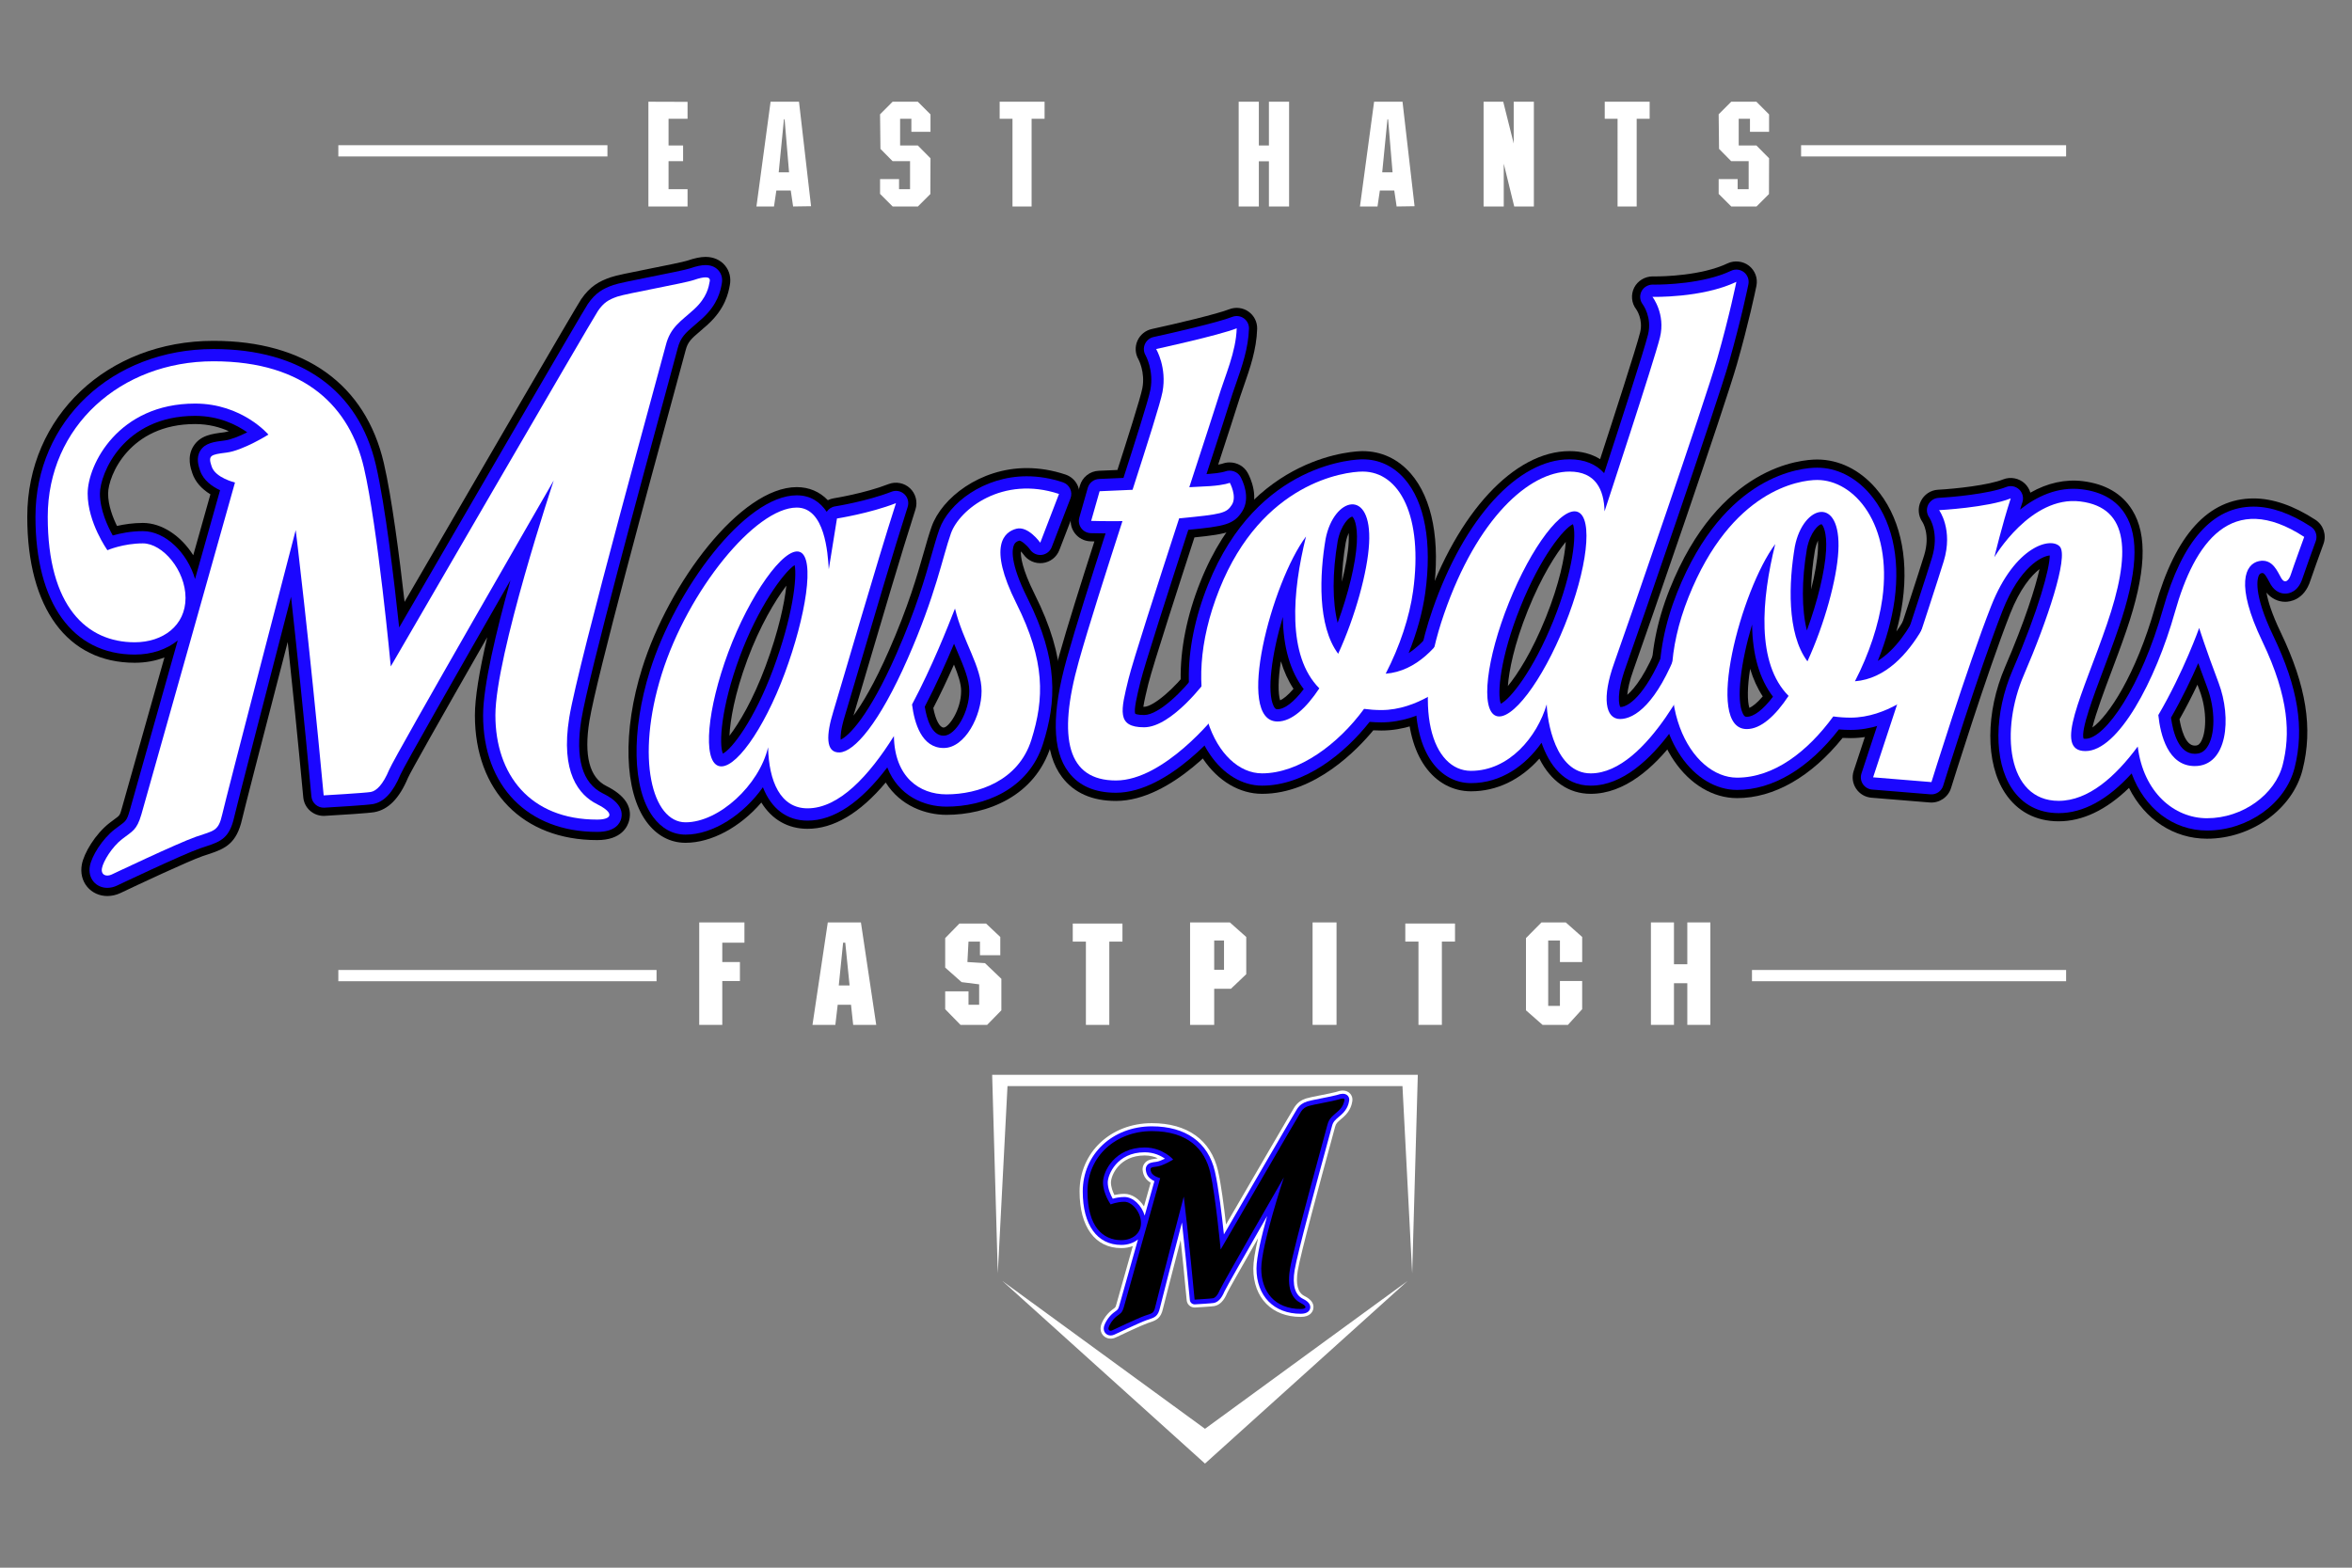
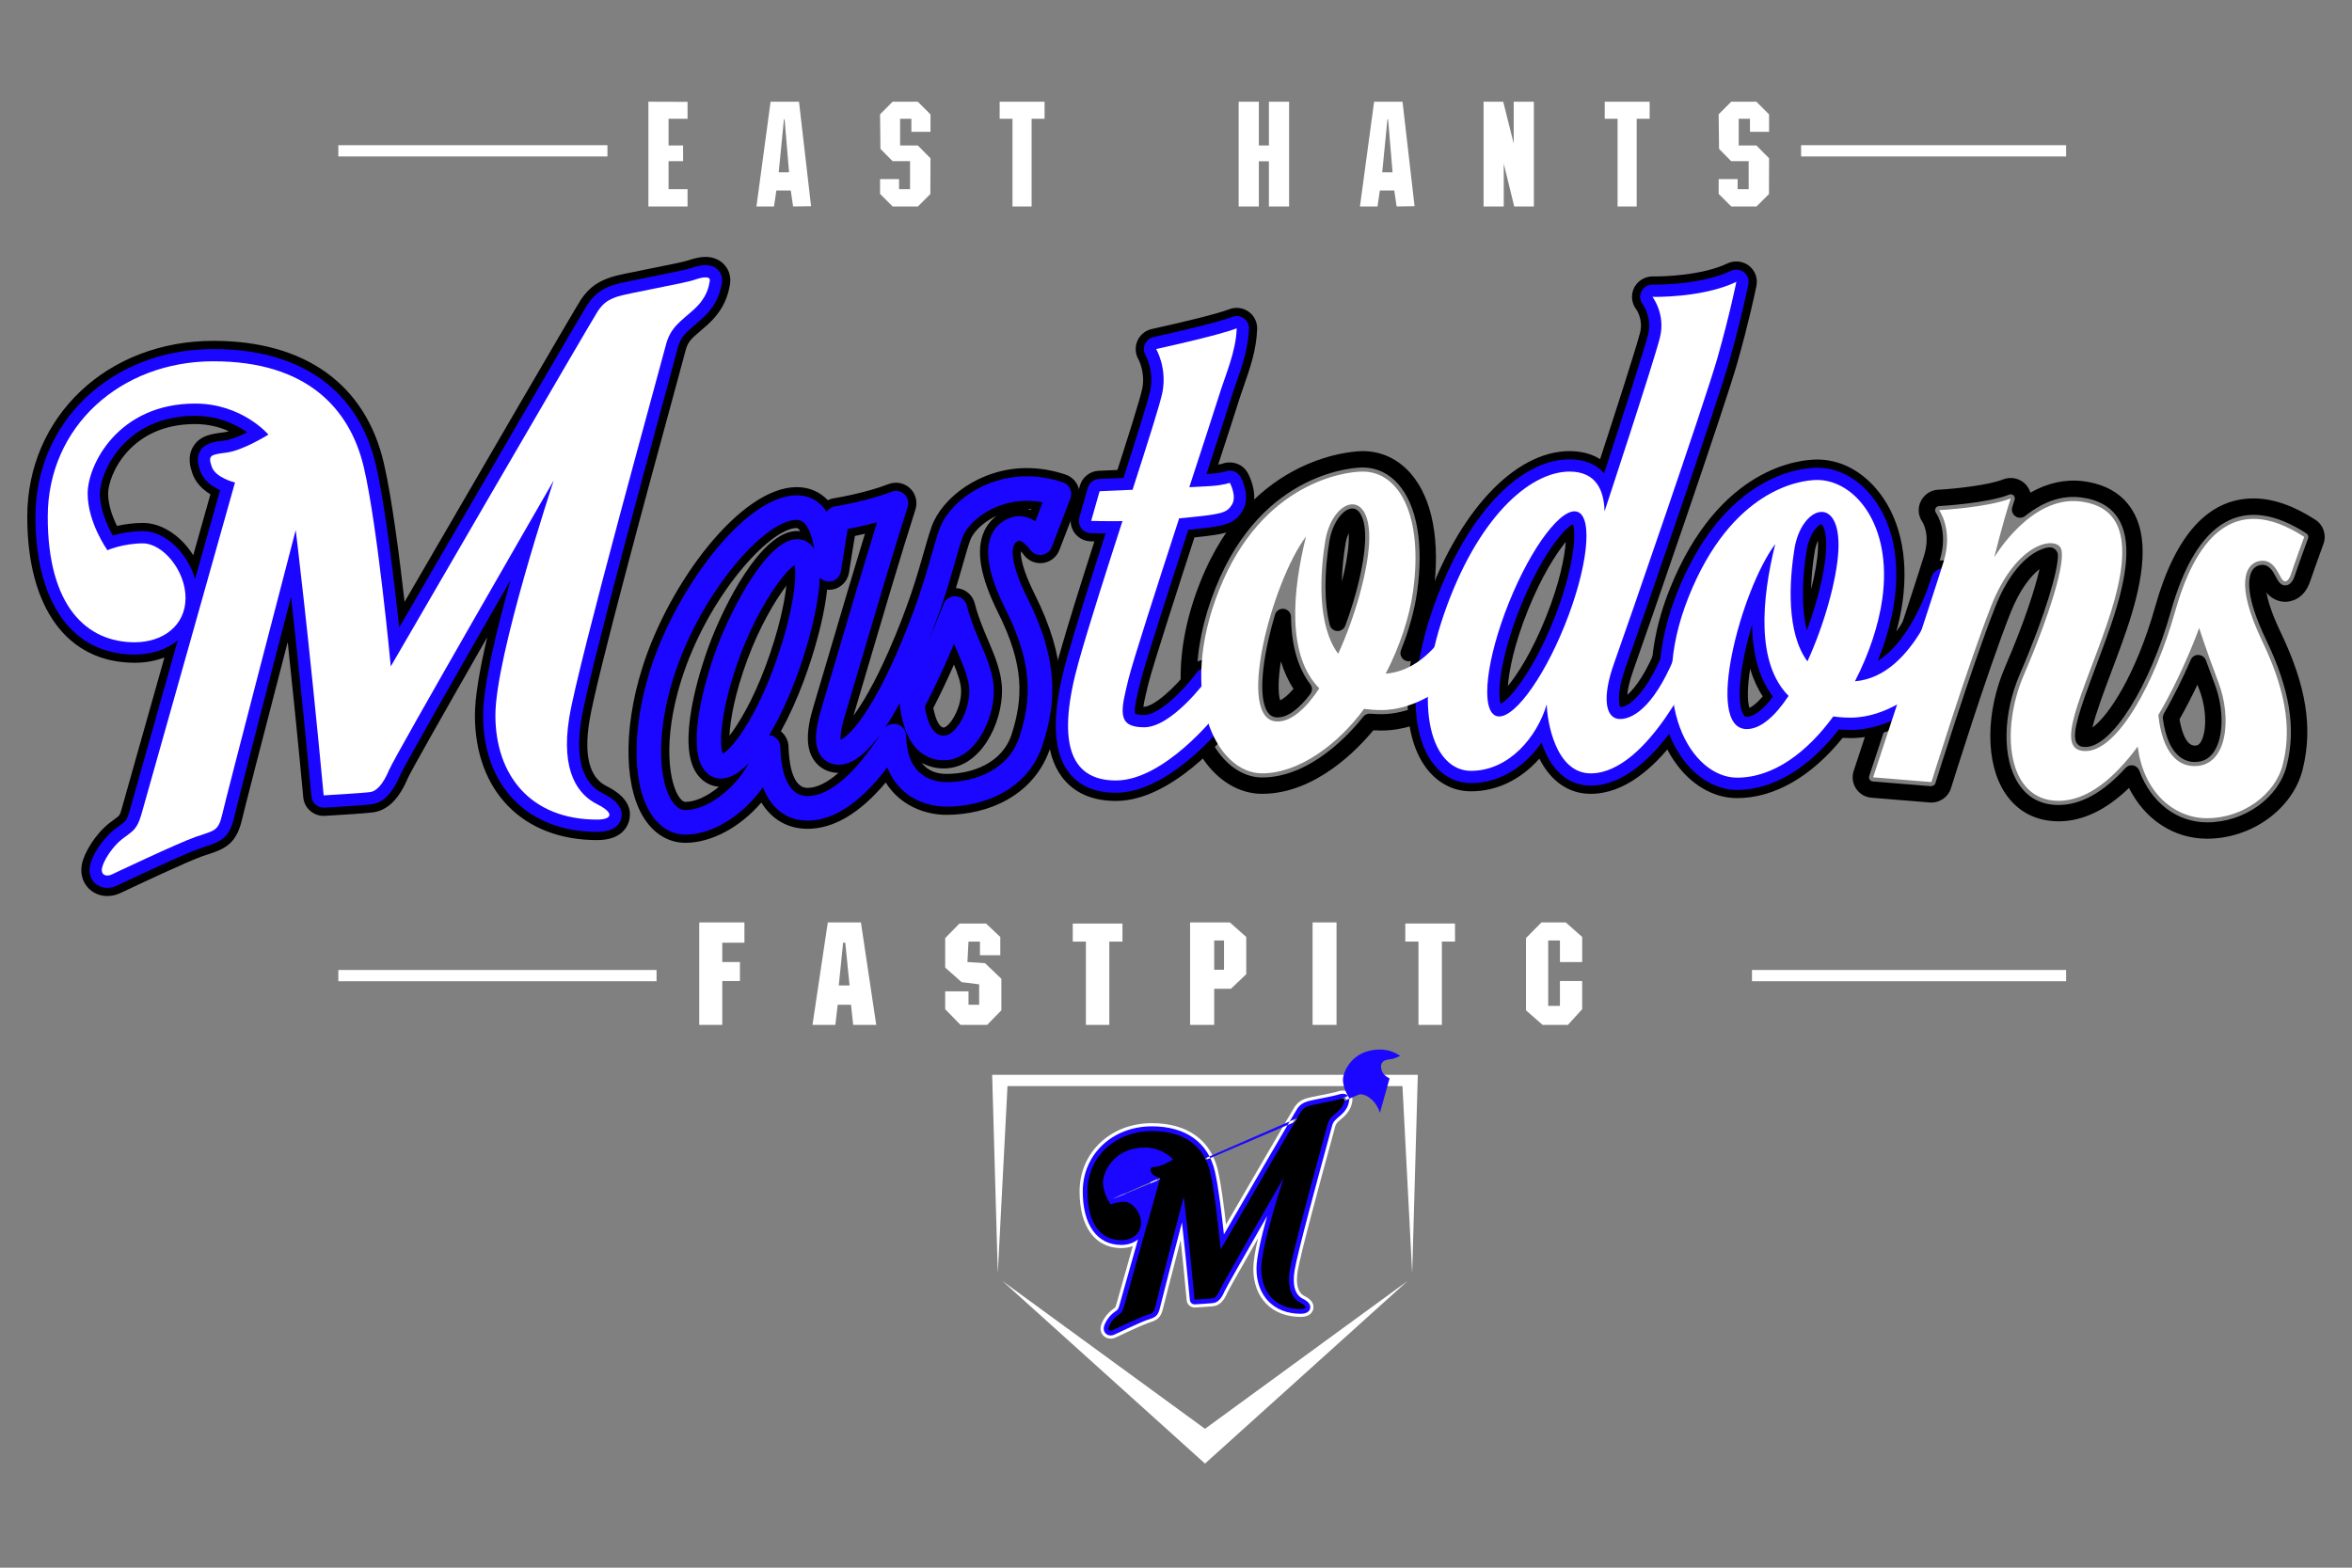
<svg xmlns="http://www.w3.org/2000/svg" version="1.1" id="Layer_1" x="0px" y="0px" width="300px" height="200px" viewBox="0 0 300 200" enable-background="new 0 0 300 200" xml:space="preserve">
  <rect x="0" y="0" width="300" height="200" fill="#808080" stroke="none" />
  <g>
    <path d="M281.509,106.999c-4.237,0-7.933-2.442-9.955-6.478c-2.921,2.827-5.933,4.258-8.969,4.258   c-2.922,0-5.292-1.255-6.855-3.633c-2.494-3.793-2.486-10.249,0.022-16.063c2.518-5.84,3.862-10.119,4.388-12.474   c-1.066,0.829-2.496,2.513-3.739,5.675c-2.979,7.575-7.505,22.122-7.548,22.263c-0.36,1.159-1.501,1.931-2.716,1.83l-7.431-0.608   c-0.802-0.066-1.516-0.488-1.962-1.158c-0.444-0.673-0.555-1.496-0.304-2.26c0.069-0.208,7.779-23.559,8.988-27.507   c0.814-2.659-0.184-4.193-0.226-4.258c-0.541-0.78-0.618-1.794-0.202-2.642c0.418-0.855,1.262-1.418,2.198-1.467   c2.23-0.118,6.458-0.579,8.306-1.318c0.915-0.369,2.021-0.166,2.753,0.519c0.347,0.325,0.592,0.733,0.72,1.174   c2.18-1.243,4.445-1.741,6.688-1.469c2.878,0.356,4.994,1.588,6.289,3.662c2.005,3.208,1.768,8.112-0.744,15.438   c-0.669,1.949-1.375,3.819-1.996,5.469c-0.669,1.777-1.905,5.056-2.327,6.862c2.007-1.42,5.547-6.667,8.019-15.452   c2.573-9.14,6.792-13.774,12.541-13.774c2.455,0,5.108,0.917,7.886,2.724c1.023,0.667,1.445,1.935,1.027,3.082   c-0.532,1.46-1.479,4.083-1.66,4.655c-0.799,2.529-2.663,2.726-3.214,2.726c-0.924-0.001-1.771-0.422-2.396-1.172   c0.189,1.063,0.675,2.691,1.821,5.083c3.265,6.815,4.123,12.217,2.785,17.515C292.429,103.216,287.188,106.999,281.509,106.999z    M271.892,97.629c0.065,0,0.133,0.006,0.2,0.019c0.359,0.071,0.654,0.323,0.779,0.666c1.492,4.07,4.802,6.598,8.638,6.598   c4.754,0,9.121-3.105,10.163-7.225c1.212-4.79,0.396-9.756-2.645-16.102c-2.618-5.465-2.277-7.755-1.844-8.634   c0.232-0.467,0.59-0.755,1.064-0.853c1.13-0.234,1.646,0.742,2.06,1.526c0.086,0.164,0.166,0.312,0.241,0.433   c0.257,0.416,0.573,0.626,0.938,0.627c0.309,0,0.875-0.164,1.224-1.265c0.229-0.732,1.446-4.079,1.688-4.742   c0.084-0.229-0.002-0.482-0.206-0.617c-8.018-5.22-13.99-1.801-17.275,9.868c-2.741,9.739-7.537,17.368-10.916,17.368   c-0.206,0-0.343-0.02-0.429-0.036c-0.367-0.068-0.669-0.325-0.793-0.678c-0.437-1.225,0.414-3.88,2.481-9.368   c0.646-1.715,1.315-3.489,1.974-5.41c2.293-6.683,2.595-11.022,0.951-13.653c-0.946-1.513-2.554-2.42-4.774-2.695   c-2.429-0.297-4.768,0.517-7.099,2.368c-0.356,0.286-0.858,0.305-1.237,0.045c-0.38-0.258-0.545-0.732-0.408-1.17   c0.101-0.322,0.2-0.642,0.302-0.955c0.063-0.19,0.009-0.403-0.139-0.541c-0.145-0.136-0.365-0.18-0.549-0.104   c-2.824,1.129-8.911,1.462-8.972,1.464c-0.182,0.01-0.347,0.125-0.433,0.302c-0.084,0.167-0.065,0.378,0.045,0.538   c0.167,0.238,1.606,2.455,0.504,6.055c-1.214,3.962-8.937,27.349-9.004,27.552c-0.049,0.15-0.026,0.315,0.062,0.45   c0.09,0.134,0.232,0.218,0.394,0.231l7.439,0.61c0.267-0.049,0.475-0.153,0.54-0.365c0.043-0.137,4.595-14.768,7.601-22.413   c2.82-7.168,6.499-7.662,6.91-7.695c0.288-0.023,0.577,0.077,0.792,0.274c0.214,0.198,0.334,0.475,0.334,0.767   c0,1.856-1.509,7.355-4.825,15.043c-2.24,5.196-2.318,10.859-0.193,14.09c1.175,1.787,2.894,2.693,5.11,2.693   c2.81,0,5.682-1.589,8.534-4.723C271.319,97.75,271.601,97.629,271.892,97.629z M281.509,103.867c-3.605,0-7.573-2.688-8.317-8.689   c-0.027-0.214-0.178-0.387-0.386-0.441c-0.196-0.048-0.427,0.025-0.553,0.195c-3.293,4.458-6.546,6.717-9.668,6.717   c-1.844,0-3.269-0.749-4.239-2.223c-1.909-2.902-1.795-8.29,0.281-13.102c6.042-14.009,4.835-16.534,4.533-16.898   c-0.363-0.436-0.92-0.666-1.609-0.666c-0.645,0-1.698,0.204-3.055,1.177c-0.432,0.311-1.036,0.245-1.391-0.159   c-0.354-0.402-0.347-1.006,0.017-1.399c2.686-2.902,5.386-4.233,8.163-3.886c1.893,0.234,3.244,0.979,4.015,2.212   c1.444,2.312,1.1,6.486-1.052,12.762c-0.652,1.899-1.319,3.669-1.966,5.381c-1.958,5.202-3.373,8.958-2.215,10.632   c0.396,0.571,1.046,0.861,1.934,0.861c2.734,0,5.24-3.228,6.861-5.938c0.262-0.433,0.794-0.618,1.267-0.439   c0.471,0.179,0.748,0.671,0.656,1.167c-0.01,0.05-0.012,0.102-0.006,0.153c0.273,2.602,1.31,6.972,5.163,6.972   c1.392,0,2.498-0.581,3.29-1.728c1.644-2.381,1.366-6.628,0.242-9.594c-1.674-4.427-2.47-6.978-2.476-6.998   c-0.06-0.191-0.255-0.339-0.481-0.343c-0.002,0-0.002,0-0.004,0c-0.249,0-0.422,0.137-0.497,0.347   c-0.129,0.361-1.291,3.557-3.216,7.408c-0.256,0.51-0.873,0.72-1.385,0.475c-0.515-0.245-0.736-0.856-0.5-1.374   c1.566-3.44,2.556-6.638,3.006-8.239c2.935-10.419,7.775-13.759,14.584-9.949c0.447,0.249,0.646,0.784,0.474,1.264l-0.744,2.074   c-0.125,0.351-0.429,0.609-0.796,0.677c-0.364,0.066-0.74-0.064-0.982-0.348c-0.663-0.775-1.448-1.051-2.421-0.853   c-0.793,0.165-1.411,0.654-1.786,1.412c-0.636,1.282-0.832,3.979,1.835,9.548c3.753,7.833,3.347,12.341,2.576,15.396   C289.747,101.04,285.728,103.867,281.509,103.867z M277.238,99.746c1.21,1.382,2.784,2.034,4.271,2.034   c3.253,0,6.45-2.18,7.127-4.86c0.686-2.713,1.028-6.754-2.433-13.981c-2.468-5.152-3.064-8.874-1.825-11.378   c0.661-1.336,1.811-2.234,3.234-2.529c0.324-0.067,0.646-0.102,0.963-0.104c-0.394-0.08-0.77-0.121-1.128-0.121   c-2.918,0-5.316,2.926-7.138,8.7c0.054-0.003,0.104-0.005,0.157-0.005c0.017,0,0.104,0.002,0.12,0.003   c1.098,0.021,2.078,0.758,2.415,1.834c0.008,0.031,0.789,2.527,2.426,6.854c1.32,3.481,1.683,8.392-0.477,11.52   c-1.171,1.697-2.951,2.631-5.009,2.631C278.96,100.343,278.055,100.138,277.238,99.746z M262.778,66.831   c0.79,0.214,1.475,0.645,1.986,1.258c1.13,1.358,1.925,4.813-4.221,19.063c-1.754,4.068-1.95,8.853-0.453,11.126   c0.583,0.887,1.353,1.283,2.494,1.283c1.063,0,2.174-0.379,3.33-1.132c-1.529-0.022-2.792-0.646-3.564-1.76   c-1.78-2.576-0.285-6.545,1.976-12.552c0.643-1.704,1.304-3.458,1.945-5.328c2.378-6.931,1.997-9.795,1.259-10.978   c-0.429-0.683-1.246-1.091-2.504-1.246C264.245,66.468,263.498,66.58,262.778,66.831z M245.239,99.158   c-0.028,0-0.057-0.001-0.086-0.004l-4.208-0.345c-0.318-0.025-0.608-0.196-0.785-0.463c-0.178-0.267-0.223-0.601-0.121-0.904   c1.208-3.663,7.293-22.113,8.386-25.681c0.536-1.75,0.598-3.438,0.182-5.021c-0.078-0.296-0.022-0.611,0.152-0.862   c0.176-0.252,0.453-0.413,0.757-0.442c1.649-0.159,3.182-0.374,4.43-0.623c0.362-0.069,0.726,0.05,0.97,0.318   c0.247,0.267,0.337,0.644,0.237,0.994c-0.736,2.569-1.269,4.816-1.274,4.837c-0.062,0.256,0.071,0.511,0.312,0.607   c0.063,0.025,0.127,0.038,0.196,0.038c0.409-0.06,0.846,0.129,1.064,0.473c0.218,0.347,0.255,0.786,0.03,1.128   c-0.744,1.136-1.415,2.457-1.994,3.929c-2.533,6.438-6.191,17.923-7.252,21.29C246.098,98.865,245.692,99.158,245.239,99.158z    M242.438,96.838l2.058,0.168c1.307-4.128,4.664-14.571,7.048-20.631c0.434-1.104,0.917-2.135,1.447-3.08   c-0.936-0.585-1.409-1.701-1.144-2.813c0.004-0.016,0.343-1.447,0.853-3.331c-0.582,0.088-1.193,0.169-1.836,0.244   c0.227,1.606,0.08,3.275-0.442,4.979C249.416,75.652,244.244,91.356,242.438,96.838z M279.942,97.211   c-1.235,0-3.405-0.716-4.062-5.512c-0.031-0.229,0.014-0.461,0.128-0.661c1.201-2.094,2.354-4.399,3.424-6.852   c0.172-0.393,0.515-0.655,0.993-0.626c0.427,0.014,0.802,0.289,0.946,0.691c0.316,0.882,0.691,1.9,1.128,3.05   c1.197,3.162,1.144,6.791-0.127,8.63C281.778,96.793,280.982,97.211,279.942,97.211z M278.001,91.76   c0.184,1.103,0.71,3.363,1.941,3.363c0.347,0,0.515-0.089,0.714-0.377c0.753-1.093,0.926-3.966-0.11-6.703   c-0.089-0.236-0.175-0.468-0.261-0.693C279.551,88.893,278.786,90.37,278.001,91.76z" />
    <path d="M221.563,101.821c-3.055,0-5.987-1.743-8.047-4.782c-3.656-5.399-3.864-13.568-0.555-21.853   c6.295-15.765,16.784-16.563,18.824-16.563c2.757,0,5.399,1.291,7.442,3.634c3.032,3.479,4.258,8.618,3.453,14.471   c-0.17,1.231-0.438,2.521-0.798,3.837c2.288-3.152,3.448-7.131,3.465-7.186c0.373-1.327,1.813-2.161,3.167-1.817   c1.368,0.357,2.212,1.764,1.884,3.134l-3.373,14.074c-0.124,0.52-0.401,0.982-0.797,1.337c-0.182,0.163-4.578,4.058-10.18,4.058   c-0.343,0-0.682-0.008-1.02-0.027C231.034,99.097,226.269,101.821,221.563,101.821z M231.785,60.711   c-1.803,0-11.09,0.735-16.885,15.25c-3.053,7.642-2.925,15.084,0.344,19.908c1.664,2.456,3.967,3.865,6.318,3.865   c4.184,0,8.505-2.598,12.166-7.316c0.216-0.28,0.563-0.433,0.913-0.4c0.469,0.04,0.934,0.059,1.407,0.059   c4.811,0,8.746-3.49,8.785-3.526c0.081-0.071,0.137-0.164,0.161-0.268l3.372-14.072c0.065-0.275-0.104-0.556-0.377-0.627   c-0.259-0.07-0.559,0.099-0.634,0.364c-0.096,0.338-2.391,8.203-7.293,11.254c-0.381,0.241-0.874,0.206-1.223-0.086   c-0.345-0.292-0.466-0.771-0.296-1.191c1.029-2.552,1.743-5.14,2.067-7.481c0.722-5.247-0.33-9.799-2.959-12.814   C236.014,61.748,233.93,60.711,231.785,60.711z M221.563,98.689c-1.999,0-3.987-1.242-5.453-3.408   c-3.073-4.535-3.163-11.613-0.241-18.934c5.665-14.183,14.885-14.592,15.917-14.592c1.837,0,3.642,0.909,5.081,2.56   c2.395,2.746,3.381,7.114,2.71,11.986c-0.448,3.266-1.672,6.95-3.439,10.374c-0.088,0.168-0.078,0.371,0.028,0.528   c0.096,0.146,0.261,0.232,0.442,0.232c2.286-0.177,4.393-1.267,6.295-3.238c0.326-0.338,0.843-0.416,1.252-0.19   c0.414,0.227,0.624,0.702,0.514,1.159l-0.566,2.363c-0.055,0.23-0.188,0.436-0.373,0.581c-1.13,0.879-4.138,2.922-7.68,2.922   c-0.712,0-1.411-0.048-2.14-0.147c-0.23-0.003-0.394,0.072-0.491,0.208C229.839,95.992,225.628,98.689,221.563,98.689z    M228.573,64.545c-3,1.171-7.456,4.292-10.766,12.578c-2.665,6.676-2.654,13.027,0.031,16.989c1.07,1.583,2.429,2.49,3.724,2.49   c3.383,0,6.994-2.393,10.167-6.738c0.559-0.765,1.503-1.18,2.462-1.047c0.238,0.033,0.475,0.059,0.709,0.08   c-0.182-0.155-0.34-0.334-0.475-0.538c-0.524-0.789-0.579-1.801-0.146-2.641c1.664-3.218,2.811-6.663,3.229-9.699   c0.351-2.559,0.204-4.934-0.399-6.92c0.012,0.43,0.006,0.88-0.021,1.349c-0.219,4.006-1.896,10.04-4.177,15.015   c-0.379,0.833-1.185,1.411-2.096,1.508c-0.298,0.032-0.577,0.013-0.854-0.051c0.008,0.008,0.016,0.015,0.022,0.022   c0.868,0.873,1.007,2.253,0.326,3.282c-2.374,3.584-4.9,5.401-7.509,5.401c-1.831,0-3.371-0.983-4.225-2.696   c-2.644-5.289,1.732-19.711,5.771-25.083c0.626-0.834,1.752-1.219,2.747-0.958C227.492,65.974,227.994,65.185,228.573,64.545z    M226.434,68.888c-0.163,0-0.318,0.079-0.416,0.209c-3.574,4.754-7.83,18.376-5.573,22.897c0.502,1.007,1.317,1.54,2.357,1.54   c1.864,0,3.806-1.503,5.767-4.466c0.137-0.205,0.11-0.481-0.064-0.656c-2.478-2.49-3.394-6.747-2.719-12.65   c0.063-0.55,0.551-0.955,1.096-0.924c0.552,0.03,0.984,0.486,0.986,1.039c0.011,3.855,0.769,6.818,2.254,8.808   c0.098,0.13,0.255,0.209,0.42,0.209c0.236-0.022,0.396-0.138,0.471-0.303c2.182-4.762,3.787-10.492,3.993-14.26   c0.122-2.278-0.262-3.956-1.111-4.855c-0.423-0.444-0.971-0.69-1.546-0.69c-1.514,0-3,1.579-3.701,3.93   c-0.11,0.37-0.416,0.65-0.796,0.726c-0.383,0.076-0.769-0.063-1.013-0.363c-0.049-0.059-0.108-0.106-0.178-0.139   C226.585,68.906,226.512,68.888,226.434,68.888z M222.802,92.49c-0.645,0-1.097-0.306-1.425-0.963   c-1.165-2.334-0.194-7.806,1.103-12.151c0.147-0.494,0.63-0.803,1.145-0.735c0.51,0.072,0.893,0.505,0.899,1.02   c0.051,3.634,0.877,6.522,2.453,8.586c0.285,0.373,0.285,0.889,0.002,1.264C225.481,91.488,224.076,92.49,222.802,92.49z    M223.232,85.331c-0.369,2.343-0.369,4.088-0.098,4.978c0.381-0.169,0.964-0.593,1.706-1.466   C224.162,87.808,223.626,86.636,223.232,85.331z M230.47,81.468c-0.019,0-0.037,0-0.056-0.001   c-0.456-0.024-0.846-0.344-0.956-0.788c-0.714-2.841-0.72-6.691-0.015-10.838c0.476-2.441,1.812-3.947,2.831-4.007   c0.22-0.014,0.446,0.045,0.634,0.168c0.373,0.246,1.224,1.151,1.053,4.273c-0.149,2.718-1.087,6.647-2.511,10.51   C231.297,81.197,230.906,81.468,230.47,81.468z M231.879,68.961c-0.146,0.333-0.282,0.747-0.382,1.255   c-0.296,1.739-0.459,3.418-0.487,4.972c0.483-1.907,0.791-3.664,0.866-5.026C231.901,69.684,231.898,69.288,231.879,68.961z" />
    <path d="M160.981,101.274c-2.867,0-5.606-1.619-7.517-4.438c-3.698-5.459-3.832-13.914-0.357-22.615   c6.579-16.478,20.123-16.668,20.696-16.668c2.386,0,4.509,0.987,6.136,2.853c2.784,3.195,3.81,8.649,2.888,15.357   c-0.167,1.207-0.428,2.471-0.776,3.759c1.686-2.312,2.903-5.179,3.441-7.102c0.373-1.334,1.815-2.176,3.167-1.825   c1.37,0.357,2.215,1.762,1.887,3.136l-3.373,14.073c-0.124,0.52-0.401,0.982-0.798,1.336c-0.181,0.163-4.577,4.059-10.18,4.059   c-0.344,0-0.687-0.01-1.029-0.028C173.21,95.545,167.784,101.274,160.981,101.274z M173.804,59.641   c-0.516,0-12.696,0.174-18.757,15.354c-3.218,8.057-3.163,15.784,0.146,20.667c1.517,2.239,3.627,3.523,5.789,3.523   c6.323,0,11.466-5.924,12.894-7.74c0.216-0.277,0.557-0.431,0.909-0.396c0.474,0.041,0.938,0.062,1.411,0.062   c4.811,0,8.747-3.491,8.785-3.526c0.082-0.073,0.137-0.165,0.161-0.269l3.373-14.073c0.065-0.274-0.104-0.556-0.377-0.627   c-0.266-0.068-0.56,0.097-0.635,0.364c-0.774,2.771-3.289,8.682-7.27,11.217c-0.379,0.244-0.877,0.213-1.228-0.077   c-0.349-0.291-0.471-0.772-0.302-1.193c1.021-2.541,1.733-5.118,2.056-7.451c0.838-6.1-0.013-10.966-2.395-13.699   C177.146,60.38,175.569,59.641,173.804,59.641z M160.981,98.142c-1.838,0-3.585-1.088-4.925-3.064   c-2.404-3.548-3.677-10.587-0.039-19.695c5.8-14.531,17.301-14.698,17.786-14.698c1.454,0,2.759,0.615,3.774,1.78   c2.149,2.465,2.933,7.156,2.146,12.871c-0.448,3.266-1.672,6.951-3.44,10.374c-0.088,0.168-0.077,0.37,0.028,0.528   c0.097,0.144,0.264,0.233,0.44,0.233c2.288-0.178,4.395-1.268,6.298-3.238c0.326-0.34,0.842-0.418,1.252-0.191   c0.414,0.226,0.624,0.702,0.514,1.16l-0.566,2.364c-0.056,0.229-0.188,0.434-0.374,0.579c-1.129,0.879-4.137,2.924-7.68,2.924   c-0.711,0-1.411-0.049-2.139-0.148c-0.27,0.002-0.394,0.073-0.491,0.208C170.009,94.997,165.067,98.142,160.981,98.142z    M168.167,64.27c-3.34,1.61-7.44,4.951-10.21,11.887c-3.335,8.352-2.275,14.646-0.171,17.751c0.938,1.385,2.071,2.146,3.195,2.146   c3.444,0,7.72-2.809,10.896-7.157c0.557-0.764,1.511-1.175,2.457-1.047c0.242,0.033,0.478,0.059,0.712,0.08   c-0.18-0.154-0.339-0.335-0.474-0.538c-0.523-0.789-0.579-1.802-0.145-2.643c1.664-3.218,2.81-6.662,3.229-9.699   c0.611-4.456,0.201-8.249-1.096-10.437c0.555,1.262,0.783,2.89,0.675,4.865c-0.218,4.007-1.896,10.04-4.176,15.015   c-0.38,0.832-1.185,1.411-2.099,1.509c-0.298,0.032-0.577,0.011-0.853-0.052c0.009,0.007,0.015,0.015,0.022,0.022   c0.869,0.874,1.008,2.254,0.326,3.282c-2.373,3.584-4.897,5.401-7.508,5.401c-1.831,0-3.371-0.982-4.226-2.696   c-2.642-5.289,1.733-19.711,5.771-25.083c0.624-0.832,1.753-1.218,2.746-0.957C167.507,65.313,167.816,64.76,168.167,64.27z    M166.581,67.924c-0.163,0-0.318,0.078-0.416,0.208c-3.575,4.755-7.831,18.377-5.573,22.896c0.502,1.008,1.317,1.541,2.357,1.541   c1.865,0,3.805-1.502,5.767-4.465c0.137-0.206,0.11-0.482-0.065-0.657c-2.478-2.49-3.393-6.746-2.718-12.65   c0.063-0.549,0.546-0.951,1.095-0.925c0.553,0.031,0.985,0.487,0.987,1.04c0.01,3.855,0.769,6.819,2.253,8.808   c0.098,0.131,0.255,0.21,0.422,0.21c0.235-0.022,0.394-0.137,0.47-0.304c2.182-4.76,3.786-10.49,3.992-14.26   c0.123-2.277-0.261-3.956-1.111-4.854c-0.422-0.446-0.971-0.691-1.546-0.691c-1.513,0-2.999,1.581-3.701,3.931   c-0.109,0.37-0.416,0.649-0.795,0.725c-0.381,0.076-0.769-0.063-1.014-0.362c-0.049-0.058-0.107-0.105-0.177-0.139   C166.731,67.94,166.658,67.924,166.581,67.924z M162.949,91.524c-0.645,0-1.098-0.307-1.426-0.963   c-1.164-2.333-0.193-7.806,1.104-12.149c0.146-0.495,0.634-0.806,1.144-0.736c0.51,0.071,0.894,0.504,0.899,1.02   c0.051,3.634,0.877,6.522,2.453,8.585c0.286,0.374,0.286,0.891,0.002,1.265C165.629,90.522,164.224,91.524,162.949,91.524z    M163.379,84.365c-0.369,2.342-0.371,4.09-0.098,4.979c0.382-0.169,0.965-0.593,1.707-1.467   C164.31,86.844,163.772,85.671,163.379,84.365z M170.616,80.504c-0.019,0-0.036-0.001-0.055-0.002   c-0.457-0.024-0.847-0.344-0.956-0.788c-0.714-2.841-0.721-6.689-0.015-10.837c0.475-2.441,1.811-3.948,2.83-4.009   c0.227-0.014,0.447,0.047,0.635,0.169c0.373,0.245,1.224,1.152,1.052,4.274c-0.148,2.716-1.087,6.646-2.51,10.51   C171.444,80.232,171.053,80.504,170.616,80.504z M172.025,67.995c-0.145,0.333-0.281,0.749-0.381,1.255   c-0.296,1.739-0.459,3.417-0.487,4.971c0.482-1.906,0.791-3.663,0.866-5.025C172.048,68.719,172.046,68.321,172.025,67.995z" />
    <path d="M202.899,101.274c-2.798,0-5.078-1.578-6.55-4.488c-2.402,2.7-5.445,4.166-8.72,4.166c-2.321,0-4.396-1.121-5.847-3.158   c-2.985-4.19-3.008-11.791-0.06-20.329c4.181-12.097,11.435-19.913,18.478-19.913c1.495,0,2.814,0.351,3.896,1.025   c1.67-5.121,4.629-14.251,5.1-16.155c0.412-1.677-0.461-2.917-0.497-2.969c-0.602-0.769-0.71-1.86-0.256-2.758   c0.441-0.871,1.369-1.434,2.364-1.434l0.338,0.003c0.944,0,5.875-0.08,9.209-1.665c0.873-0.413,1.966-0.293,2.727,0.3   c0.785,0.614,1.148,1.601,0.952,2.575c-0.158,0.774-1.009,4.822-2.485,9.989c-1.568,5.491-11.444,34.105-13.189,38.97   c-0.536,1.492-0.736,2.531-0.798,3.21c0.946-0.81,2.458-2.726,4.038-6.854c0.285-0.752,0.896-1.323,1.668-1.561   c0.765-0.235,1.604-0.103,2.26,0.352l2.437,1.697c1.02,0.709,1.396,2.049,0.901,3.188   C217.71,88.106,211.519,101.274,202.899,101.274z M196.625,93.714c0.049,0,0.098,0.002,0.145,0.01   c0.388,0.053,0.714,0.32,0.842,0.69c1.102,3.166,2.88,4.772,5.288,4.772c6.07,0,11.688-9.15,14.052-14.557   c0.099-0.226,0.022-0.496-0.182-0.636l-2.437-1.696c-0.131-0.091-0.3-0.119-0.452-0.072c-0.151,0.047-0.275,0.163-0.333,0.31   c-2.06,5.384-4.612,8.64-6.827,8.715c-0.308,0.012-0.609-0.119-0.815-0.35c-0.596-0.673-0.781-2.646,0.487-6.172   c1.743-4.853,11.589-33.379,13.146-38.837c1.456-5.094,2.292-9.073,2.447-9.819c0.041-0.204-0.032-0.402-0.189-0.524   c-0.153-0.119-0.369-0.142-0.547-0.06c-3.737,1.777-9.08,1.867-10.114,1.867l-0.33-0.003c-0.21,0-0.412,0.115-0.498,0.287   c-0.092,0.179-0.069,0.397,0.053,0.555c0.019,0.023,1.532,2.018,0.863,4.731c-0.517,2.092-3.744,12.028-5.62,17.764   c-0.116,0.355-0.414,0.621-0.779,0.697c-0.365,0.078-0.744-0.048-0.991-0.326c-0.842-0.94-2.063-1.417-3.632-1.417   c-6.14,0-12.618,7.264-16.503,18.507c-2.729,7.9-2.811,14.792-0.215,18.435c1.049,1.47,2.521,2.281,4.146,2.281   c4.2,0,6.904-2.95,8.143-4.708C195.968,93.877,196.288,93.714,196.625,93.714z M202.899,98.142c-4.012,0-5.045-6.144-5.09-8.295   c-0.006-0.259-0.196-0.472-0.453-0.505l-0.071-0.005c-0.041,0-0.081,0.005-0.122,0.016c-0.418,0.101-0.858-0.065-1.105-0.418   c-0.245-0.354-0.249-0.824-0.008-1.181c1.415-2.096,2.847-4.867,4.027-7.806c1.413-3.518,2.367-6.98,2.688-9.751   c0.161-1.409,0.148-2.578-0.039-3.475c-0.063-0.3,0.011-0.605,0.188-0.841c-0.272-0.044-0.523-0.192-0.69-0.429   c-0.204-0.292-0.457-0.494-0.773-0.621c-0.193-0.078-0.403-0.117-0.622-0.117c-2.38,0-6.018,4.925-8.85,11.979   c-1.416,3.52-2.37,6.982-2.69,9.75c-0.242,2.109-0.212,4.753,1.315,5.366c1.053,0.427,2.498-0.356,4.126-2.287   c0.326-0.388,0.885-0.484,1.323-0.229c0.438,0.257,0.63,0.792,0.452,1.267c-1.246,3.35-4.318,7.263-8.874,7.263   c-0.905,0-2.211-0.319-3.296-1.841c-0.901-1.264-3.531-6.253,0.351-17.49c4.542-13.141,11.197-17.804,15.517-17.804   c2.451,0,3.732,1.339,3.918,4.093c0.016,0.256-0.062,0.501-0.208,0.696c0.156,0.025,0.31,0.087,0.446,0.184   c0.067,0.049,0.143,0.08,0.227,0.092c0.293,0.02,0.501-0.139,0.572-0.353c0.657-1.99,6.371-19.343,7.08-22.223   c0.288-1.168,0.268-2.351-0.061-3.517c-0.086-0.304-0.028-0.629,0.152-0.887c0.184-0.257,0.474-0.418,0.787-0.438   c1.503-0.093,3.751-0.331,5.933-0.935c0.358-0.101,0.736-0.002,1.001,0.252c0.268,0.255,0.377,0.632,0.294,0.991   c-0.373,1.599-0.991,4.105-1.807,6.962c-1.531,5.362-11.438,34.073-13.127,38.771c-1.172,3.263-1.327,5.759-0.437,7.025   c0.392,0.557,0.969,0.852,1.666,0.852c1.024,0,2.061-0.451,3.08-1.338c0.401-0.35,1.007-0.342,1.396,0.023   c0.392,0.365,0.444,0.966,0.122,1.393C208.327,96.186,205.521,98.142,202.899,98.142z M198.619,87.61   c0.756,0.446,1.256,1.258,1.278,2.191c0.037,1.78,0.985,6.252,3.002,6.252c1.109,0,2.355-0.584,3.687-1.715   c-1.348-0.017-2.555-0.647-3.321-1.739c-1.33-1.892-1.271-4.897,0.179-8.932c1.685-4.688,11.563-33.311,13.084-38.64   c0.563-1.97,1.029-3.771,1.387-5.215c-1.244,0.254-2.445,0.411-3.471,0.509c0.155,1.116,0.096,2.239-0.18,3.352   c-0.714,2.894-6.055,19.13-7.117,22.355c-0.328,0.997-1.187,1.684-2.193,1.796c0.032,0.783-0.005,1.656-0.114,2.608   c-0.341,2.951-1.344,6.606-2.824,10.292C201.011,83.222,199.828,85.614,198.619,87.61z M199.62,62.812   c-3.791,0.489-9.262,5.655-12.961,16.358c-2.829,8.188-2.104,13.518-0.626,15.596c0.465,0.649,0.986,0.965,1.597,0.965   c1.657,0,3.077-0.721,4.215-1.769c-0.699,0.115-1.393,0.035-2.021-0.218c-2.207-0.885-3.086-3.422-2.61-7.542   c0.34-2.949,1.344-6.604,2.826-10.291C191.19,73.045,195.068,64.213,199.62,62.812z M191.427,90.817   c-0.133,0-0.266-0.025-0.392-0.076c-0.266-0.107-0.476-0.319-0.581-0.586c-0.663-1.688-0.015-6.844,2.492-13.074   c2.495-6.216,5.593-10.387,7.241-11.157c0.263-0.123,0.564-0.129,0.832-0.022c0.269,0.108,0.479,0.323,0.583,0.593   c0.654,1.697,0.002,6.851-2.494,13.063c-2.513,6.246-5.61,10.414-7.247,11.165C191.723,90.786,191.575,90.817,191.427,90.817z    M199.718,69.131c-1.239,1.513-3.075,4.348-4.835,8.727c-1.768,4.397-2.404,7.719-2.553,9.665c1.235-1.506,3.069-4.34,4.841-8.744   C198.931,74.4,199.567,71.083,199.718,69.131z" />
    <path d="M87.441,107.521c-1.969,0-3.692-0.929-4.983-2.686c-2.847-3.875-3.064-11.563-0.552-19.586   c3.414-10.906,12.571-23.104,19.718-23.104c1.56,0,2.913,0.573,3.968,1.668c0.238-0.119,0.494-0.202,0.761-0.244   c0.042-0.007,3.938-0.625,6.983-1.811c0.928-0.363,2.015-0.15,2.738,0.533c0.729,0.686,1.001,1.746,0.694,2.699   c-1.738,5.398-4.531,14.874-6.379,21.147l-0.085,0.291c-0.65,2.208-1.165,3.951-1.443,4.871c1.113-1.502,2.646-4.038,4.513-8.285   c2.502-5.693,3.632-9.66,4.458-12.556c0.352-1.233,0.655-2.296,0.995-3.263c1.295-3.676,6.188-7.479,12.137-7.479   c1.639,0,3.301,0.277,4.941,0.825c0.673,0.224,1.233,0.721,1.535,1.362c0.303,0.642,0.33,1.389,0.076,2.051l-2.394,6.221   c-0.347,0.902-1.159,1.535-2.119,1.654c-0.975,0.114-1.908-0.311-2.456-1.095c-0.099-0.138-0.217-0.271-0.333-0.387   c-0.036,0.644,0.142,2.228,1.762,5.466c4.153,8.308,3.831,13.744,2.069,19.352c-2.035,6.479-8.217,8.789-13.323,8.789   c-2.637,0-5.868-1.115-7.749-4.123c-3.292,3.92-6.642,5.906-9.972,5.906c-2.505,0-4.549-1.178-5.89-3.354   C94.391,105.546,90.734,107.521,87.441,107.521z M101.623,64.235c-6.066,0-14.658,11.837-17.726,21.639   c-2.284,7.296-2.186,14.419,0.243,17.725c0.895,1.218,2.005,1.834,3.301,1.834c3.033,0,6.655-2.25,9.011-5.599   c0.221-0.314,0.596-0.481,0.979-0.436c0.381,0.046,0.707,0.297,0.847,0.655c0.645,1.641,1.987,3.596,4.723,3.596   c2.99,0,6.133-2.144,9.339-6.372c0.228-0.302,0.595-0.459,0.976-0.404c0.375,0.052,0.691,0.302,0.829,0.654   c1.576,4.026,5.433,4.338,6.577,4.338c4.365,0,9.634-1.924,11.331-7.326c1.609-5.125,1.895-10.111-1.945-17.792   c-2.255-4.511-2.182-6.66-1.722-7.667c0.262-0.573,0.721-0.948,1.368-1.118c0.953-0.25,2.15,1.079,2.5,1.568   c0.102,0.146,0.262,0.229,0.432,0.229c0.256-0.027,0.418-0.154,0.488-0.334l2.393-6.22c0.05-0.133,0.045-0.282-0.015-0.411   c-0.061-0.128-0.172-0.227-0.307-0.272c-1.427-0.476-2.867-0.717-4.281-0.717c-5.023,0-9.114,3.094-10.167,6.084   c-0.319,0.905-0.614,1.941-0.957,3.143c-0.842,2.953-1.994,7-4.553,12.822c-4.117,9.364-6.896,11.146-7.65,11.469   c-0.309,0.13-0.66,0.108-0.948-0.065c-0.288-0.171-0.475-0.471-0.503-0.805c-0.07-0.806,0.13-1.979,0.593-3.483   c0.248-0.803,0.8-2.679,1.522-5.13l0.086-0.292c1.851-6.281,4.648-15.773,6.394-21.195c0.061-0.19,0.006-0.402-0.139-0.54   c-0.147-0.137-0.36-0.181-0.548-0.107c-3.281,1.278-7.381,1.922-7.421,1.929c-0.141,0.022-0.271,0.106-0.353,0.23   c-0.191,0.293-0.517,0.471-0.868,0.473c-0.002,0-0.004,0-0.006,0c-0.348,0-0.673-0.173-0.867-0.462   C103.837,64.771,102.871,64.235,101.623,64.235z M87.441,104.389c-0.945,0-1.772-0.473-2.459-1.408   c-1.866-2.54-2.617-8.716-0.087-16.794c3.241-10.356,11.684-20.907,16.729-20.907c2.478,0,3.062,3.41,3.254,4.529   c0.083,0.487-0.188,0.967-0.648,1.148c-0.46,0.18-0.986,0.012-1.256-0.402c-0.201-0.31-0.448-0.51-0.776-0.632   c-0.165-0.06-0.341-0.092-0.524-0.092c-2.615,0-6.906,6.833-9.273,13.216c-1.891,5.092-3.256,11.413-2.043,14.055   c0.317,0.691,0.76,0.977,1.075,1.093c0.895,0.333,2.095-0.249,3.32-1.54c0.359-0.381,0.947-0.436,1.372-0.126   c0.424,0.308,0.554,0.883,0.303,1.344C94.404,101.587,90.542,104.389,87.441,104.389z M101.623,67.367   c-3.416,0-11.376,8.71-14.736,19.443c-2.454,7.84-1.477,13.226-0.223,14.934c0.409,0.557,0.686,0.557,0.777,0.557   c1.287,0,2.85-0.752,4.264-1.935c-0.344-0.022-0.68-0.095-1-0.214c-0.685-0.253-1.631-0.838-2.246-2.179   c-2.016-4.39,1.298-13.809,1.983-15.653c1.869-5.042,6.623-14.578,11.231-14.578c0.135,0,0.269,0.008,0.402,0.022   C101.893,67.473,101.729,67.367,101.623,67.367z M103,102.604c-1.62,0-4.361-0.945-4.509-7.277   c-0.006-0.262-0.207-0.479-0.467-0.507c-0.052-0.006-0.104-0.014-0.153-0.026c-0.32-0.081-0.583-0.308-0.709-0.612   c-0.126-0.305-0.102-0.651,0.066-0.935c1.194-2.007,2.386-4.552,3.356-7.163c1.345-3.625,2.345-7.38,2.745-10.302   c0.11-0.813,0.174-1.507,0.195-2.119c0.014-0.423,0.281-0.795,0.677-0.944c0.395-0.148,0.842-0.043,1.13,0.267   c0.093,0.1,0.22,0.159,0.356,0.165c0.303,0.045,0.501-0.192,0.542-0.438l0.867-5.383c0.07-0.434,0.402-0.777,0.834-0.86   c0.875-0.168,2.223-0.453,3.664-0.852c0.369-0.103,0.763,0.005,1.028,0.279c0.266,0.274,0.361,0.672,0.248,1.037   c-1.722,5.545-3.987,13.23-5.485,18.317c-0.763,2.587-1.349,4.576-1.605,5.409c-0.798,2.594-0.865,4.289-0.206,5.182   c0.326,0.44,0.822,0.674,1.435,0.674l0.128-0.003c1.241-0.057,2.782-1.315,4.447-3.637c0.081-0.113,0.18-0.205,0.291-0.274   c0.027-0.129,0.079-0.255,0.156-0.37c0.597-0.888,1.212-1.916,1.83-3.058c0.24-0.442,0.763-0.65,1.24-0.496   c0.479,0.155,0.779,0.63,0.713,1.13c-0.006,0.045-0.006,0.09,0,0.135c0.497,3.928,2.07,6.005,4.549,6.005   c3.272,0,5.361-4.612,5.361-7.787c0-1.884-0.798-3.759-1.644-5.746c-0.653-1.534-1.324-3.109-1.764-4.906   c-0.054-0.222-0.244-0.381-0.472-0.397c-0.251,0.036-0.444,0.135-0.521,0.33c-0.436,1.113-1.15,2.94-2.088,5.114   c-0.226,0.526-0.835,0.773-1.362,0.551c-0.528-0.222-0.779-0.828-0.563-1.358c1.858-4.558,2.826-7.953,3.532-10.433   c0.337-1.184,0.628-2.205,0.937-3.081c0.913-2.591,4.683-5.387,9.183-5.387c0.731,0,1.478,0.071,2.221,0.212   c0.304,0.058,0.567,0.248,0.718,0.518c0.151,0.271,0.174,0.595,0.062,0.883l-0.925,2.404c-0.112,0.293-0.35,0.519-0.646,0.618   c-0.297,0.097-0.623,0.057-0.887-0.11c-0.654-0.415-1.401-0.577-1.993-0.424c-0.952,0.245-1.688,0.846-2.076,1.696   c-0.807,1.768-0.222,4.651,1.737,8.569c3.696,7.392,3.46,11.989,1.883,17.011c-1.527,4.863-6.34,6.596-10.334,6.596   c-1.423,0-6.076-0.499-6.181-6.921c-0.003-0.229-0.161-0.433-0.382-0.495c-0.179-0.049-0.383,0.005-0.512,0.138   c-0.059,0.06-0.123,0.111-0.191,0.154c-0.025,0.123-0.073,0.241-0.144,0.351C109.673,99.725,106.204,102.604,103,102.604z    M99.6,93.304c0.583,0.469,0.959,1.183,0.978,1.975c0.037,1.575,0.348,5.238,2.422,5.238c1.174,0,2.508-0.657,3.937-1.913   c-1.253-0.019-2.331-0.558-3.042-1.52c-1.097-1.484-1.132-3.721-0.111-7.036c0.255-0.83,0.839-2.81,1.597-5.386   c1.346-4.568,3.309-11.23,4.945-16.566c-0.465,0.108-0.898,0.203-1.284,0.283l-0.752,4.668c-0.212,1.312-1.395,2.289-2.727,2.19   c-0.021-0.001-0.042-0.002-0.063-0.004c-0.029,0.265-0.063,0.542-0.103,0.833c-0.419,3.068-1.46,6.984-2.856,10.746   C101.685,89.118,100.658,91.382,99.6,93.304z M117.576,97.325c0.823,1.105,2.049,1.408,3.145,1.408   c3.253,0,7.153-1.349,8.342-5.134c1.421-4.525,1.623-8.688-1.759-15.451c-2.287-4.574-2.866-7.965-1.77-10.37   c0.368-0.807,0.917-1.48,1.607-1.988c-1.789,0.836-3.038,2.126-3.394,3.138c-0.287,0.815-0.57,1.81-0.898,2.96   c-0.262,0.918-0.559,1.959-0.922,3.137c0.022,0.001,0.044,0.002,0.066,0.004c1.127,0.075,2.077,0.871,2.349,1.982   c0.399,1.633,1.037,3.13,1.653,4.576c0.936,2.197,1.815,4.263,1.815,6.574c0,4.037-2.653,9.875-7.449,9.875   C119.689,98.037,118.646,97.917,117.576,97.325z M131.058,64.938c0.146,0.036,0.291,0.078,0.435,0.127l0.043-0.11   C131.376,64.944,131.217,64.938,131.058,64.938z M92.201,97.186c-0.124,0-0.248-0.021-0.365-0.066   c-0.268-0.1-0.483-0.305-0.595-0.568c-0.71-1.665-0.203-6.837,2.138-13.142c2.471-6.663,5.816-11.139,7.403-12.189   c0.289-0.191,0.652-0.228,0.972-0.095c0.319,0.13,0.554,0.412,0.625,0.75c0.426,2.018-0.39,7.421-2.774,13.846   c-2.348,6.321-5.332,10.571-6.947,11.358C92.514,97.15,92.357,97.186,92.201,97.186z M100.302,74.718   c-1.441,1.903-3.392,5.171-4.966,9.417c-1.651,4.446-2.197,7.781-2.294,9.729c1.225-1.595,3.009-4.57,4.605-8.871   C99.328,80.467,100.061,76.941,100.302,74.718z M120.363,94.905c-1.232,0-2.83-0.795-3.439-4.583   c-0.036-0.222,0.001-0.448,0.105-0.648c1.233-2.365,2.477-5.042,3.698-7.955c0.163-0.389,0.542-0.641,0.963-0.641   c0.453-0.035,0.804,0.255,0.965,0.645c0.156,0.378,0.312,0.744,0.463,1.099c0.838,1.968,1.562,3.667,1.562,5.34   C124.68,91.197,122.688,94.905,120.363,94.905z M119.044,90.325c0.288,1.504,0.804,2.492,1.319,2.492   c0.625,0,2.229-2.212,2.229-4.654c0-0.967-0.389-2.097-0.913-3.374C120.805,86.766,119.923,88.62,119.044,90.325z" />
    <path d="M142.342,102.181c-3.034,0-5.347-1.022-6.876-3.04c-2.318-3.058-2.442-8.119-0.379-15.47   c1.076-3.831,2.773-9.208,4.503-14.597c-0.322-0.007-0.499-0.013-0.499-0.013c-0.808-0.026-1.545-0.416-2.022-1.068   c-0.477-0.655-0.624-1.475-0.403-2.253l1.077-3.785c0.31-1.085,1.273-1.846,2.4-1.894l2.386-0.104   c1.079-3.354,2.942-9.174,3.181-10.435c0.388-2.047-0.497-3.675-0.506-3.691c-0.411-0.712-0.459-1.597-0.122-2.357   c0.338-0.763,1.021-1.323,1.829-1.498c2.999-0.652,8.333-1.913,9.874-2.521c0.822-0.32,1.754-0.206,2.462,0.294   c0.72,0.508,1.134,1.337,1.104,2.218c-0.083,2.638-0.915,5.026-1.721,7.335c-0.271,0.782-0.538,1.544-0.772,2.313   c-0.27,0.887-1.272,3.965-2.478,7.658c0.373-0.063,0.539-0.117,0.542-0.118c0.277-0.104,0.594-0.162,0.916-0.162   c0.977,0,1.863,0.515,2.314,1.344c0.281,0.513,1.612,3.194,0.173,5.458c-1.284,2.019-2.761,2.341-6.972,2.764   c-1.533,4.716-5.316,16.378-5.877,18.673l-0.049,0.203c-0.17,0.695-0.477,1.955-0.592,2.734c0.031,0.001,0.063,0.001,0.096,0.001   c1.162,0,3.952-2.368,5.854-4.967c0.584-0.798,1.598-1.212,2.593-1.022c0.987,0.188,1.786,0.935,2.039,1.904l1.175,4.503   c0.206,0.787,0.026,1.64-0.477,2.279C156.356,93.825,149.516,102.181,142.342,102.181z M157.743,41.363   c-0.065,0-0.133,0.013-0.196,0.037c-2.243,0.886-10.114,2.601-10.193,2.617c-0.158,0.035-0.294,0.148-0.363,0.304   c-0.066,0.149-0.056,0.333,0.028,0.477c0.056,0.099,1.277,2.293,0.743,5.113c-0.233,1.229-1.554,5.437-3.467,11.377   c-0.134,0.416-0.512,0.704-0.948,0.723l-3.113,0.135c-0.227,0.01-0.419,0.162-0.481,0.379l-1.077,3.785   c-0.044,0.155-0.015,0.32,0.081,0.451c0.095,0.131,0.243,0.208,0.404,0.214c0.007,0,0.716,0.022,1.864,0.032   c0.333,0.003,0.644,0.163,0.838,0.432c0.195,0.269,0.25,0.615,0.148,0.931c-1.868,5.808-3.757,11.749-4.913,15.865   c-1.875,6.679-1.864,11.143,0.033,13.645c1.113,1.468,2.867,2.212,5.212,2.212c6.3,0,12.858-8.171,13.135-8.518   c0.1-0.127,0.136-0.298,0.095-0.455l-1.175-4.503c-0.05-0.194-0.211-0.344-0.408-0.38c-0.268-0.015-0.421,0.069-0.519,0.204   c-1.475,2.015-4.946,5.822-7.54,5.822c-0.654,0-1.148-0.074-1.508-0.229c-0.223-0.088-0.413-0.255-0.531-0.473   c-0.366-0.679-0.194-1.748,0.506-4.615l0.049-0.204c0.414-1.697,2.362-7.884,6.13-19.474c0.128-0.395,0.479-0.676,0.893-0.717   c4.638-0.451,5.322-0.661,6.093-1.873c0.826-1.299-0.133-3.132-0.245-3.337c-0.114-0.21-0.434-0.315-0.683-0.221   c-0.129,0.047-0.799,0.268-2.323,0.375l-0.362,0.023c-0.347,0.022-0.676-0.131-0.888-0.405c-0.21-0.273-0.272-0.633-0.165-0.961   l0.167-0.514c1.346-4.122,2.507-7.682,2.795-8.629c0.243-0.796,0.518-1.586,0.793-2.373c0.76-2.181,1.537-4.415,1.612-6.735   c0.004-0.176-0.077-0.342-0.222-0.444C157.955,41.396,157.851,41.363,157.743,41.363z M142.342,99.048   c-2.001,0-3.475-0.605-4.379-1.799c-1.662-2.193-1.615-6.477,0.14-12.731c1.263-4.498,3.44-11.297,5.562-17.877   c0.051-0.159,0.022-0.334-0.077-0.469c-0.098-0.133-0.255-0.212-0.42-0.212l-0.015-0.804l0.009,0.804   c-0.459,0.004-0.891,0.006-1.289,0.006l-0.638-0.002c-0.326-0.002-0.633-0.156-0.828-0.417c-0.196-0.261-0.259-0.598-0.169-0.912   l0.209-0.736c0.124-0.432,0.51-0.738,0.959-0.757l3.074-0.133c0.216-0.01,0.407-0.154,0.474-0.361   c2.24-6.95,3.585-11.229,3.833-12.54c0.261-1.377,0.194-2.778-0.199-4.164c-0.079-0.275-0.04-0.571,0.106-0.817   c0.146-0.247,0.387-0.422,0.667-0.485c1.75-0.398,4.25-0.988,6.227-1.534c0.354-0.097,0.733-0.002,0.999,0.251   c0.265,0.253,0.377,0.628,0.298,0.986c-0.298,1.302-0.74,2.574-1.21,3.921c-0.283,0.816-0.565,1.625-0.813,2.441   c-0.281,0.922-1.389,4.314-2.789,8.609l-0.875,2.681c-0.053,0.164-0.022,0.342,0.082,0.479c0.102,0.133,0.243,0.206,0.4,0.206   c1.294-0.063,2.276-0.113,2.705-0.144c0.5-0.035,0.922-0.082,1.277-0.134c0.296-0.045,0.594,0.041,0.822,0.232   c0.229,0.191,0.365,0.471,0.373,0.769c0.007,0.187-0.018,0.354-0.075,0.509c-0.026,0.072-0.059,0.141-0.1,0.206   c-0.551,0.864-1.083,0.989-6.326,1.492c-0.213,0.02-0.389,0.16-0.453,0.358c-4.039,12.409-6.034,18.738-6.47,20.525l-0.049,0.203   c-0.706,2.89-1.064,4.576-0.221,5.651c0.753,0.958,2.269,0.958,2.768,0.958c1.767,0,4.057-1.401,6.451-3.945   c0.259-0.277,0.652-0.39,1.018-0.296c0.369,0.094,0.656,0.381,0.752,0.748l0.208,0.793c0.086,0.331,0.005,0.684-0.219,0.944   C153.063,92.802,147.434,99.048,142.342,99.048z M145.288,64.959c0.481,0.671,0.617,1.537,0.364,2.323   c-2.116,6.56-4.286,13.338-5.538,17.799c-2.135,7.606-1.052,10.162-0.487,10.906c0.496,0.655,1.384,0.973,2.715,0.973   c1.371,0,2.918-0.667,4.421-1.627c-0.277,0.04-0.554,0.061-0.832,0.061c-0.75,0-3.03,0-4.41-1.758   c-1.511-1.924-0.917-4.356-0.166-7.435L141.405,86c0.45-1.84,2.458-8.217,6.513-20.678c0.258-0.793,0.873-1.402,1.641-1.663   c-0.472-0.671-0.602-1.527-0.347-2.311l0.875-2.681c1.397-4.284,2.501-7.667,2.776-8.569c0.257-0.842,0.546-1.678,0.838-2.511   c0.238-0.687,0.47-1.351,0.675-2c-1.197,0.305-2.442,0.603-3.531,0.855c0.245,1.349,0.244,2.732-0.006,4.054   c-0.271,1.433-1.525,5.432-3.898,12.792C146.684,64.084,146.058,64.699,145.288,64.959z" />
-     <path fill="#1B07FF" d="M281.509,105.955c-4.357,0-8-2.871-9.617-7.282c-3.061,3.363-6.183,5.063-9.307,5.063   c-2.553,0-4.623-1.094-5.983-3.163c-2.311-3.513-2.268-9.571,0.108-15.077c3.358-7.789,4.739-13.03,4.739-14.63   c-1.021,0.082-3.821,1.446-6.02,7.036c-2.99,7.603-7.531,22.193-7.576,22.339c-0.216,0.702-0.899,1.162-1.623,1.097l-7.439-0.609   c-0.479-0.039-0.911-0.295-1.179-0.695c-0.265-0.401-0.33-0.9-0.181-1.356c0.079-0.234,7.775-23.544,8.994-27.527   c0.974-3.174-0.308-5.076-0.362-5.155c-0.322-0.467-0.375-1.082-0.125-1.591c0.249-0.51,0.749-0.854,1.315-0.884   c1.654-0.087,6.43-0.508,8.639-1.391c0.561-0.227,1.207-0.105,1.651,0.312c0.444,0.416,0.605,1.051,0.418,1.629   c-0.102,0.307-0.2,0.62-0.298,0.938c2.084-1.656,4.79-2.965,7.876-2.587c2.549,0.315,4.408,1.385,5.53,3.178   c1.825,2.92,1.556,7.541-0.849,14.545c-0.656,1.915-1.331,3.708-1.984,5.441c-1.209,3.209-2.854,7.58-2.476,8.65   c0.047,0.008,0.125,0.018,0.239,0.018c2.528,0,7.114-6.673,9.91-16.607c2.431-8.635,6.313-13.014,11.536-13.014   c2.251,0,4.71,0.861,7.314,2.555c0.611,0.397,0.866,1.165,0.618,1.85c-0.396,1.086-1.471,4.048-1.675,4.698   c-0.568,1.801-1.741,1.996-2.219,1.996l0,0c-0.424-0.001-1.223-0.146-1.827-1.123c-0.085-0.139-0.177-0.308-0.274-0.495   c-0.2-0.376-0.535-1.008-0.787-1.008c-0.039,0-0.084,0.006-0.137,0.016c-0.131,0.028-0.239,0.088-0.341,0.294   c-0.157,0.317-0.806,2.18,1.85,7.72c3.152,6.581,3.988,11.764,2.714,16.809C291.529,102.51,286.726,105.955,281.509,105.955z    M272.673,93.675c0.133,0,0.266,0.018,0.397,0.051c0.62,0.163,1.077,0.687,1.156,1.323c0.665,5.369,4.138,7.774,7.282,7.774   c3.763,0,7.339-2.482,8.139-5.649c0.729-2.883,1.104-7.16-2.502-14.688c-2.288-4.776-2.904-8.296-1.831-10.463   c0.516-1.041,1.406-1.741,2.51-1.971c0.261-0.053,0.522-0.082,0.773-0.082c1.235,0,2.075,0.602,2.652,1.278   c0.243-0.683,0.522-1.454,0.746-2.079c-1.67-0.935-3.195-1.408-4.549-1.408c-3.65,0-6.516,3.611-8.521,10.73   c-0.687,2.443-1.735,5.473-3.061,8.387c1.984-3.966,3.15-7.246,3.165-7.288c0.225-0.636,0.819-1.077,1.507-1.044   c0.675,0.013,1.265,0.457,1.466,1.102c0.007,0.024,0.792,2.541,2.447,6.914c1.183,3.121,1.574,7.756-0.36,10.556   c-0.983,1.425-2.419,2.18-4.148,2.18c-3.413,0-5.673-2.884-6.203-7.91c-0.014-0.151-0.008-0.303,0.019-0.451   c-2.192,3.666-4.852,6.446-7.757,6.446c-1.559,0-2.378-0.713-2.792-1.311c-1.471-2.125-0.051-5.893,2.097-11.595   c0.646-1.711,1.313-3.481,1.953-5.351c2.017-5.877,2.404-9.87,1.156-11.871c-0.605-0.966-1.672-1.532-3.261-1.729   c-2.942-0.367-5.536,1.69-7.266,3.559c2.6-1.863,4.945-1.683,6.072-0.329c1.84,2.208-1.363,10.996-4.376,17.98   c-1.912,4.435-2.067,9.529-0.367,12.115c0.775,1.179,1.877,1.751,3.367,1.751c2.773,0,5.742-2.118,8.828-6.293   C271.713,93.905,272.184,93.675,272.673,93.675z M241.03,97.77l4.209,0.345c1.158-3.679,4.752-14.941,7.276-21.358   c0.634-1.617,1.346-2.98,2.092-4.12c-0.267,0.037-0.542,0.01-0.808-0.097c-0.72-0.289-1.117-1.062-0.938-1.816   c0.028-0.125,0.561-2.354,1.286-4.885c-1.568,0.311-3.244,0.513-4.533,0.637c0.359,1.364,0.517,3.275-0.193,5.591   C248.384,75.455,242.91,92.072,241.03,97.77z M276.914,91.558c0.264,1.916,0.993,4.609,3.028,4.609   c0.691,0,1.177-0.255,1.572-0.828c1.071-1.552,1.075-4.848,0.009-7.667c-0.438-1.156-0.816-2.181-1.134-3.068   C279.535,86.562,278.358,89.038,276.914,91.558z" />
    <path fill="#1B07FF" d="M221.563,100.777c-2.702,0-5.32-1.576-7.183-4.324c-3.463-5.111-3.63-12.917-0.45-20.88   c6.046-15.14,15.934-15.907,17.855-15.907c2.45,0,4.814,1.164,6.655,3.276c2.831,3.248,3.969,8.093,3.206,13.644   c-0.339,2.449-1.077,5.108-2.133,7.73c4.594-2.861,6.811-10.559,6.837-10.651c0.23-0.822,1.075-1.305,1.902-1.093   c0.826,0.215,1.328,1.05,1.13,1.88l-3.373,14.073c-0.073,0.31-0.24,0.589-0.477,0.801c-0.174,0.155-4.291,3.793-9.484,3.793   c-0.502,0-0.997-0.02-1.497-0.063C230.684,98.044,226.096,100.777,221.563,100.777z M231.785,62.799   c-0.961,0-9.538,0.391-14.948,13.936c-2.793,6.998-2.742,13.711,0.137,17.961c1.269,1.874,2.94,2.949,4.589,2.949   c3.726,0,7.635-2.545,11.012-7.167c0.338-0.464,0.901-0.707,1.476-0.628c0.68,0.093,1.334,0.138,1.999,0.138   c3.252,0,6.072-1.951,7.037-2.702l0.567-2.363c-1.819,1.884-4.111,3.331-6.932,3.552c-0.567,0.041-1.113-0.221-1.428-0.695   c-0.313-0.473-0.347-1.08-0.085-1.584c1.717-3.322,2.899-6.887,3.334-10.037c0.63-4.572-0.27-8.639-2.464-11.157   C234.842,63.581,233.316,62.799,231.785,62.799z M222.802,94.578c-1.441,0-2.61-0.752-3.291-2.118   c-2.447-4.9,1.87-18.932,5.671-23.99c0.446-0.594,1.252-0.795,1.925-0.473c0.215,0.102,0.396,0.247,0.539,0.422   c0.838-2.811,2.679-4.677,4.702-4.677c0.864,0,1.683,0.361,2.304,1.017c1.067,1.128,1.536,3.022,1.396,5.63   c-0.212,3.886-1.854,9.768-4.085,14.635c-0.229,0.504-0.707,0.848-1.258,0.906c-0.547,0.057-1.089-0.178-1.42-0.62   c-1.886-2.525-2.453-6.089-2.461-9.429c-0.524,4.586-0.178,9.185,2.421,11.795c0.523,0.527,0.605,1.35,0.195,1.97   C227.271,92.918,225.039,94.578,222.802,94.578z M223.479,79.676c-1.415,4.741-2.071,9.572-1.166,11.385   c0.191,0.386,0.337,0.386,0.489,0.386c0.907,0,2.101-0.922,3.345-2.565C224.423,86.625,223.534,83.548,223.479,79.676z    M232.335,66.875c-0.358,0.021-1.443,0.989-1.861,3.141c-0.693,4.074-0.677,7.725-0.004,10.408   c1.355-3.676,2.304-7.547,2.449-10.207C233.049,67.82,232.509,66.989,232.335,66.875z" />
-     <path fill="#1B07FF" d="M160.981,100.23c-2.515,0-4.939-1.451-6.653-3.98c-3.503-5.171-3.597-13.262-0.25-21.641   c6.32-15.83,19.181-16.011,19.726-16.011c2.076,0,3.926,0.862,5.349,2.495c2.584,2.964,3.521,8.124,2.641,14.528   c-0.336,2.439-1.07,5.086-2.12,7.698c3.767-2.4,6.13-8.129,6.825-10.616c0.23-0.823,1.072-1.309,1.902-1.095   c0.826,0.214,1.327,1.051,1.13,1.881l-3.373,14.074c-0.073,0.309-0.24,0.588-0.478,0.8c-0.173,0.155-4.29,3.794-9.484,3.794   c-0.503,0-0.999-0.021-1.5-0.065C171.506,96.153,166.399,100.23,160.981,100.23z M173.804,61.729   c-0.457,0-11.274,0.16-16.817,14.041c-3.485,8.73-2.318,15.395-0.065,18.723c1.138,1.68,2.58,2.605,4.061,2.605   c3.767,0,8.373-2.977,11.739-7.585c0.339-0.465,0.903-0.704,1.477-0.628c0.679,0.093,1.334,0.139,1.998,0.139   c3.253,0,6.073-1.952,7.038-2.704l0.566-2.363c-1.818,1.886-4.111,3.332-6.931,3.554c-0.563,0.042-1.114-0.222-1.428-0.695   c-0.314-0.473-0.347-1.081-0.086-1.585c1.717-3.322,2.899-6.886,3.334-10.036c0.744-5.415,0.054-9.804-1.898-12.043   C175.97,62.208,174.964,61.729,173.804,61.729z M162.949,93.613c-1.442,0-2.61-0.751-3.291-2.118   c-2.447-4.9,1.869-18.932,5.671-23.989c0.446-0.596,1.252-0.795,1.925-0.473c0.214,0.101,0.396,0.247,0.538,0.42   c0.838-2.81,2.68-4.676,4.702-4.676c0.865,0,1.683,0.361,2.305,1.017c1.066,1.128,1.535,3.021,1.395,5.629   c-0.212,3.887-1.854,9.769-4.084,14.637c-0.229,0.502-0.708,0.846-1.259,0.905c-0.546,0.055-1.089-0.177-1.419-0.621   c-1.887-2.526-2.453-6.09-2.461-9.43c-0.524,4.587-0.178,9.185,2.42,11.796c0.524,0.526,0.605,1.349,0.196,1.969   C167.419,91.954,165.186,93.613,162.949,93.613z M163.626,78.709c-1.415,4.742-2.072,9.573-1.166,11.387   c0.191,0.384,0.336,0.384,0.489,0.384c0.907,0,2.101-0.922,3.344-2.566C164.57,85.66,163.681,82.583,163.626,78.709z    M172.482,65.909c-0.359,0.022-1.444,0.991-1.862,3.141c-0.693,4.075-0.677,7.726-0.004,10.409   c1.356-3.677,2.305-7.549,2.449-10.206C173.196,66.854,172.655,66.023,172.482,65.909z" />
    <path fill="#1B07FF" d="M202.899,100.23c-3.43,0-5.309-2.697-6.274-5.472c-2.033,2.89-5.142,5.15-8.995,5.15   c-1.975,0-3.748-0.965-4.996-2.719c-2.792-3.917-2.762-11.163,0.077-19.382c4.033-11.669,10.897-19.209,17.49-19.209   c1.887,0,3.381,0.615,4.409,1.766c1.91-5.835,5.098-15.662,5.6-17.689c0.542-2.201-0.659-3.823-0.671-3.839   c-0.373-0.478-0.437-1.128-0.163-1.668s0.846-0.863,1.439-0.86l0.32,0.003c0.995,0,6.132-0.085,9.668-1.766   c0.536-0.254,1.168-0.184,1.636,0.18c0.467,0.366,0.688,0.963,0.57,1.545c-0.036,0.178-0.901,4.43-2.465,9.908   c-1.572,5.504-11.428,34.056-13.17,38.904c-1.254,3.488-0.862,4.93-0.688,5.125c1.278-0.042,3.625-2.138,5.887-8.042   c0.171-0.45,0.54-0.795,1.001-0.936c0.461-0.143,0.961-0.064,1.356,0.211l2.437,1.697c0.612,0.427,0.838,1.228,0.541,1.912   C217.229,86.601,211.042,100.23,202.899,100.23z M197.285,88.292c0.069,0,0.139,0.005,0.208,0.013   c0.767,0.102,1.342,0.748,1.36,1.519c0.03,1.444,0.849,7.273,4.046,7.273c2.628,0,5.3-2.476,7.504-5.396   c-1.402,1.221-2.702,1.595-3.765,1.595c-1.037,0-1.933-0.461-2.52-1.297c-1.399-1.989-0.606-5.437,0.308-7.977   c1.69-4.705,11.589-33.396,13.105-38.706c0.777-2.724,1.385-5.165,1.795-6.913c-2.217,0.615-4.49,0.869-6.146,0.972   c0.306,1.089,0.457,2.48,0.069,4.05c-0.746,3.025-6.844,21.514-7.103,22.299c-0.238,0.724-0.962,1.167-1.717,1.059   c-0.255-0.038-0.485-0.135-0.684-0.276c0.213,1.01,0.23,2.28,0.054,3.809c-0.328,2.862-1.308,6.42-2.755,10.021   c-1.094,2.716-2.541,5.646-4.13,8C197.034,88.308,197.159,88.292,197.285,88.292z M200.201,61.729   c-4.29,0-10.446,5.287-14.529,17.101c-2.955,8.553-2.19,14.153-0.489,16.542c0.665,0.932,1.488,1.404,2.447,1.404   c3.813,0,6.668-3.28,7.896-6.583c-1.419,1.684-2.897,2.776-4.299,2.776c-0.353,0-0.693-0.065-1.012-0.193   c-1.717-0.688-2.377-2.86-1.963-6.454c0.328-2.861,1.309-6.419,2.757-10.021c2.339-5.828,6.315-12.633,9.818-12.633   c0.353,0,0.693,0.065,1.012,0.193c0.504,0.202,0.916,0.532,1.237,0.988C202.894,62.119,201.592,61.729,200.201,61.729z    M200.63,66.87c-1.195,0.558-4.146,4.201-6.716,10.6c-2.577,6.409-2.967,11.085-2.487,12.304c1.164-0.533,4.129-4.18,6.713-10.605   C200.711,72.771,201.103,68.099,200.63,66.87z" />
    <path fill="#1B07FF" d="M87.441,106.478c-1.623,0-3.056-0.782-4.142-2.26c-2.657-3.617-2.813-10.938-0.397-18.656   c3.238-10.346,12.122-22.371,18.722-22.371c1.786,0,2.996,0.872,3.822,2.102c0.237-0.363,0.622-0.621,1.069-0.691   c0.041-0.006,4.054-0.644,7.2-1.87c0.565-0.22,1.203-0.095,1.642,0.319c0.44,0.414,0.603,1.044,0.417,1.62   c-1.742,5.408-4.537,14.894-6.386,21.171c-0.766,2.598-1.354,4.597-1.612,5.435c-0.548,1.78-0.585,2.684-0.551,3.085   c0.968-0.414,3.573-2.894,7.104-10.928c2.529-5.752,3.671-9.762,4.505-12.69c0.347-1.218,0.647-2.268,0.976-3.202   c1.174-3.333,5.667-6.782,11.152-6.782c1.525,0,3.076,0.259,4.611,0.771c0.406,0.135,0.738,0.43,0.921,0.817   c0.183,0.387,0.199,0.832,0.045,1.23l-2.393,6.221c-0.208,0.541-0.697,0.922-1.271,0.992c-0.577,0.07-1.141-0.183-1.473-0.656   c-0.437-0.614-1.14-1.163-1.386-1.163c-0.437,0.113-0.594,0.348-0.681,0.539c-0.241,0.528-0.556,2.245,1.706,6.768   c3.996,7.994,3.693,13.206,2.007,18.571c-1.866,5.941-7.591,8.058-12.327,8.058c-2.87,0-6.132-1.379-7.549-5.003   c-3.417,4.507-6.83,6.786-10.171,6.786c-2.646,0-4.622-1.529-5.694-4.257C94.853,103.921,90.958,106.478,87.441,106.478z    M101.623,66.323c-4.151,0-12.391,9.499-15.732,20.175c-2.407,7.689-1.722,13.613-0.068,15.864   c0.722,0.982,1.396,0.982,1.618,0.982c2.812,0,6.31-2.741,8.068-5.973c-1.479,1.561-3.084,2.305-4.44,1.801   c-0.499-0.185-1.194-0.619-1.661-1.636c-1.429-3.114,0.191-9.947,2.013-14.854c1.993-5.374,6.538-13.897,10.252-13.897   c0.308,0,0.606,0.053,0.887,0.157c0.565,0.21,0.983,0.574,1.288,1.041C103.43,67.546,102.685,66.323,101.623,66.323z    M98.125,93.781c0.002,0.001,0.003,0.001,0.005,0.001c0.784,0.082,1.386,0.733,1.404,1.521c0.055,2.337,0.578,6.257,3.466,6.257   c2.789,0,6.045-2.79,9.432-8.075c-1.676,2.337-3.479,3.989-5.255,4.072c-0.025,0-0.145,0.003-0.169,0.003   c-0.944,0-1.751-0.389-2.274-1.098c-0.882-1.195-0.868-3.136,0.047-6.107c0.256-0.832,0.841-2.816,1.602-5.397   c1.555-5.28,3.779-12.825,5.49-18.333c-1.47,0.408-2.836,0.696-3.746,0.871l-0.867,5.384c-0.127,0.787-0.827,1.372-1.622,1.314   c-0.422-0.02-0.801-0.206-1.071-0.496c-0.025,0.763-0.109,1.529-0.204,2.226c-0.409,2.995-1.429,6.83-2.8,10.523   C100.648,88.909,99.458,91.542,98.125,93.781z M114.018,92.343c0.14,0,0.281,0.019,0.42,0.057c0.668,0.186,1.134,0.789,1.146,1.482   c0.087,5.32,3.622,5.895,5.137,5.895c3.624,0,7.98-1.541,9.338-5.864c1.5-4.774,1.718-9.154-1.821-16.232   c-2.137-4.273-2.711-7.37-1.754-9.468c0.521-1.144,1.503-1.952,2.765-2.276c0.986-0.255,2.027,0.055,2.813,0.554l0.925-2.405   c-0.681-0.129-1.358-0.194-2.026-0.194c-4.271,0-7.505,2.724-8.198,4.69c-0.297,0.844-0.584,1.853-0.917,3.02   c-0.73,2.563-1.691,5.933-3.57,10.542c0.937-2.171,1.649-3.994,2.074-5.081c0.248-0.636,0.887-1.046,1.562-0.992   c0.681,0.045,1.255,0.527,1.417,1.19c0.421,1.718,1.076,3.256,1.709,4.743c0.889,2.087,1.729,4.058,1.729,6.158   c0,3.688-2.437,8.831-6.405,8.831c-1.759,0-4.823-0.899-5.584-6.919c-0.017-0.135-0.017-0.269,0.001-0.402   c-0.599,1.105-1.229,2.172-1.882,3.143C113.193,92.513,113.598,92.343,114.018,92.343z M101.357,72.091   c-1.426,0.944-4.669,5.395-7,11.682c-2.406,6.482-2.669,11.168-2.156,12.369c1.14-0.556,4.012-4.282,6.425-10.784   C101.127,78.62,101.686,73.644,101.357,72.091z M117.955,90.157c0.252,1.564,0.876,3.703,2.409,3.703   c1.529,0,3.273-3.036,3.273-5.698c0-1.459-0.686-3.068-1.479-4.93c-0.153-0.359-0.311-0.728-0.468-1.109   C120.722,84.432,119.447,87.292,117.955,90.157z" />
    <path fill="#1B07FF" d="M142.342,101.137c-2.69,0-4.723-0.883-6.044-2.627c-2.107-2.779-2.175-7.541-0.206-14.556   c1.142-4.07,3.015-9.972,4.923-15.903c-1.17-0.009-1.89-0.033-1.89-0.033c-0.482-0.015-0.93-0.253-1.214-0.641   c-0.284-0.39-0.373-0.889-0.241-1.352l1.077-3.785c0.185-0.65,0.765-1.107,1.44-1.136l3.113-0.135   c1.372-4.261,3.183-9.921,3.436-11.251c0.467-2.469-0.611-4.378-0.622-4.397c-0.25-0.433-0.281-0.965-0.078-1.422   s0.608-0.795,1.096-0.901c2.18-0.474,8.233-1.858,10.036-2.569c0.491-0.193,1.046-0.127,1.477,0.176   c0.43,0.304,0.681,0.803,0.662,1.331c-0.077,2.479-0.883,4.791-1.662,7.025c-0.272,0.781-0.546,1.563-0.787,2.353   c-0.285,0.939-1.395,4.341-2.8,8.649l-0.168,0.514c0.14-0.008,0.258-0.016,0.35-0.022c1.458-0.103,2.023-0.309,2.028-0.311   c0.727-0.273,1.596,0.013,1.967,0.697c0.232,0.425,1.334,2.631,0.21,4.398c-1.074,1.69-2.273,1.905-6.873,2.353   c-2.458,7.558-5.585,17.251-6.109,19.397l-0.05,0.204c-0.354,1.449-0.838,3.432-0.602,3.873h0c0.011,0,0.259,0.153,1.12,0.153   c1.896,0,5.058-3.155,6.698-5.394c0.356-0.489,0.962-0.726,1.556-0.614c0.595,0.112,1.07,0.557,1.224,1.142l1.175,4.502   c0.124,0.477,0.016,0.983-0.288,1.369C156.006,92.586,149.155,101.137,142.342,101.137z M143.167,64.916   c0.498,0,0.966,0.235,1.261,0.636c0.299,0.406,0.384,0.93,0.23,1.41c-2.118,6.565-4.291,13.352-5.55,17.838   c-2.071,7.378-1.313,10.499-0.313,11.818c0.707,0.933,1.867,1.386,3.547,1.386c4.037,0,8.914-4.703,11.006-7.135l-0.206-0.793   c-1.812,1.925-4.563,4.274-7.211,4.274c-0.624,0-2.522,0-3.589-1.358c-1.198-1.525-0.684-3.63,0.027-6.542l0.05-0.203   c0.441-1.808,2.443-8.161,6.491-20.6c0.194-0.595,0.723-1.019,1.347-1.075c4.996-0.479,5.29-0.615,5.544-1.014   c0.01-0.029,0.014-0.071,0.012-0.122c-0.377,0.056-0.825,0.106-1.354,0.143c-0.433,0.031-1.425,0.082-2.688,0.144   c-0.523,0.03-1.009-0.205-1.321-0.614c-0.313-0.41-0.404-0.946-0.244-1.436l0.874-2.681c1.4-4.291,2.506-7.68,2.783-8.589   c0.253-0.83,0.538-1.652,0.824-2.472c0.455-1.307,0.895-2.569,1.179-3.817c-2.025,0.56-4.584,1.161-6.273,1.545   c0.332,1.172,0.571,2.794,0.221,4.643c-0.26,1.374-1.56,5.511-3.866,12.666c-0.201,0.623-0.768,1.056-1.422,1.084l-3.074,0.134   l-0.209,0.735c0.554,0.004,1.197,0.003,1.909-0.004C143.156,64.916,143.162,64.916,143.167,64.916z" />
    <path d="M13.689,114.312c-1.009,0-1.942-0.427-2.562-1.17c-0.641-0.771-0.886-1.784-0.688-2.856   c0.267-1.437,1.698-3.874,3.545-5.306c0.232-0.181,0.444-0.336,0.636-0.477c0.659-0.481,0.659-0.481,0.903-1.321   c0.223-0.765,2.103-7.425,5.452-19.309c-1.154,0.448-2.433,0.679-3.793,0.679c-8.581,0-13.704-6.961-13.704-18.62   c0-12.797,10.211-22.448,23.753-22.448c11.67,0,19.387,5.537,21.727,15.592c1.026,4.409,2.007,12.076,2.646,17.707   c8.825-15.199,21.934-37.751,22.515-38.595c1.138-1.656,2.292-2.306,3.784-2.817c0.688-0.236,2.279-0.558,5.032-1.107   c1.491-0.297,4.267-0.851,4.727-1.01c0.929-0.323,1.693-0.479,2.335-0.479c1.014,0,1.896,0.39,2.482,1.099   c0.571,0.69,0.789,1.577,0.613,2.499c-0.18,0.961-0.554,2.969-2.816,5.03c-0.333,0.304-0.654,0.579-0.959,0.839   c-1.126,0.961-1.592,1.36-1.869,2.465c-0.123,0.49-0.677,2.526-1.49,5.509c-2.972,10.906-9.903,36.346-10.777,41.758   c-0.716,4.432,0.01,7.225,2.158,8.299c2.345,1.172,3.328,2.64,2.92,4.363c-0.18,0.764-0.939,2.54-4.088,2.54   c-9.474,0-15.596-6.25-15.596-15.922c0-2.16,0.526-5.494,1.569-9.954c-6.104,10.669-9.804,17.23-10.108,17.935   c-1.099,2.625-2.506,4.061-4.297,4.377c-0.766,0.135-4.28,0.353-6.306,0.47c-0.021,0.002-0.121,0.004-0.141,0.004   c-1.36,0-2.482-1.018-2.609-2.365c-0.728-7.781-1.421-14.55-1.984-19.817c-3.505,13.492-5.599,21.626-5.813,22.579   c-0.694,3.101-2.13,3.784-4.241,4.473c-0.246,0.078-0.517,0.167-0.818,0.271c-1.792,0.625-8.16,3.605-10.462,4.701   C14.833,114.179,14.252,114.312,13.689,114.312z M22.671,80.665c0.2,0,0.4,0.057,0.575,0.171c0.379,0.251,0.553,0.718,0.43,1.155   c-2.637,9.36-5.844,20.734-6.145,21.772c-0.402,1.385-0.677,1.696-1.676,2.426c-0.179,0.131-0.375,0.273-0.59,0.44   c-1.463,1.134-2.6,3.115-2.771,4.037c-0.059,0.316-0.065,0.772,0.24,1.139c0.368,0.442,1.097,0.536,1.738,0.232   c0.083-0.04,8.406-3.995,10.671-4.786c0.319-0.111,0.604-0.204,0.861-0.287c1.62-0.527,2.361-0.77,2.848-2.94   c0.337-1.505,4.693-18.288,7.26-28.158c0.127-0.488,0.58-0.808,1.085-0.779c0.502,0.037,0.907,0.426,0.962,0.926   c0.622,5.585,1.578,14.546,2.604,25.508c0.025,0.266,0.258,0.474,0.53,0.474c3.291-0.189,5.614-0.359,6.083-0.442   c1.021-0.18,1.943-1.236,2.739-3.139c0.551-1.276,9.063-16.151,14.087-24.906c0.262-0.457,0.823-0.646,1.309-0.444   c0.485,0.204,0.744,0.738,0.602,1.244c-2.257,8.075-3.45,13.933-3.45,16.942c0,8.403,5.302,13.833,13.508,13.833   c0.686,0,1.865-0.121,2.056-0.931c0.157-0.665-0.439-1.324-1.823-2.016c-3.058-1.529-4.164-5.062-3.285-10.5   c0.892-5.521,7.843-31.036,10.812-41.931c0.819-3.002,1.369-5.022,1.49-5.509c0.438-1.753,1.319-2.506,2.539-3.547   c0.29-0.247,0.594-0.507,0.909-0.794c1.744-1.588,2.011-3.019,2.17-3.874c0.041-0.215,0.043-0.521-0.17-0.779   c-0.379-0.458-1.146-0.455-2.523,0.022c-0.553,0.191-2.507,0.588-5.004,1.085c-2.239,0.446-4.173,0.832-4.763,1.034   c-1.17,0.401-1.915,0.824-2.741,2.025c-0.469,0.695-9.45,16.1-24.023,41.206c-0.226,0.391-0.676,0.59-1.121,0.497   c-0.441-0.094-0.772-0.461-0.82-0.91c-0.583-5.465-1.741-15.41-2.952-20.614c-2.098-9.013-9.092-13.977-19.693-13.977   c-12.351,0-21.665,8.753-21.665,20.36c0,10.351,4.342,16.532,11.615,16.532c1.891,0,3.562-0.542,4.832-1.568   C22.206,80.742,22.438,80.665,22.671,80.665z M24.879,74.914c-0.464,0-0.873-0.307-1.003-0.753   c-0.871-3.005-3.352-5.358-5.649-5.358c-1.448,0-2.735,0.279-3.561,0.514c-0.466,0.131-0.96-0.073-1.196-0.494   c-0.807-1.443-1.769-3.628-1.769-5.849c0-2.81,3.245-10.963,13.182-10.963c3.319,0,5.777,1.246,7.254,2.291   c0.3,0.212,0.466,0.567,0.438,0.934c-0.029,0.367-0.249,0.691-0.579,0.854c-1.329,0.656-2.394,1.039-3.166,1.135   c-1.342,0.167-2.058,0.28-2.394,0.816c-0.296,0.473-0.127,1.081,0.071,1.663c0.32,0.938,1.267,1.546,2.003,1.892   c0.463,0.216,0.701,0.736,0.563,1.229l-3.191,11.331c-0.126,0.448-0.535,0.758-1,0.76C24.882,74.914,24.88,74.914,24.879,74.914z    M18.228,66.714c2.416,0,4.866,1.652,6.421,4.122l2.189-7.772c-1.152-0.704-1.942-1.621-2.305-2.685   c-0.214-0.628-0.712-2.092,0.134-3.446c0.878-1.403,2.348-1.586,3.905-1.781c0.165-0.021,0.371-0.07,0.609-0.144   c-1.139-0.511-2.58-0.91-4.298-0.91c-8.362,0-11.094,6.6-11.094,8.875c0,1.493,0.604,3.047,1.132,4.125   C15.82,66.894,16.968,66.714,18.228,66.714z" />
    <path fill="#1B07FF" d="M91.676,34.538c-0.271-0.328-0.783-0.72-1.678-0.72c-0.524,0-1.176,0.138-1.992,0.422   c-0.523,0.182-3.033,0.683-4.865,1.047c-2.63,0.525-4.273,0.857-4.897,1.071c-1.324,0.454-2.282,0.996-3.262,2.421   c-0.622,0.903-17.42,29.824-24.066,41.273c-0.624-5.852-1.765-15.554-2.973-20.74c-2.219-9.534-9.574-14.784-20.71-14.784   c-12.946,0-22.709,9.202-22.709,21.404c0,11.005,4.732,17.576,12.66,17.576c2.18,0,4.082-0.665,5.487-1.798   c-2.897,10.284-5.854,20.768-6.143,21.765c-0.344,1.183-0.488,1.287-1.29,1.873c-0.186,0.136-0.389,0.284-0.613,0.458   c-1.602,1.24-2.926,3.417-3.158,4.671c-0.141,0.76,0.024,1.47,0.464,1.998c0.419,0.505,1.061,0.794,1.758,0.794   c0.408,0,0.833-0.098,1.23-0.286c0.083-0.04,8.367-3.976,10.567-4.743c0.31-0.108,0.587-0.199,0.837-0.279   c1.871-0.61,2.958-1.083,3.546-3.707c0.329-1.468,4.593-17.899,7.252-28.123c0.661,5.942,1.599,14.771,2.602,25.491   c0.079,0.839,0.814,1.459,1.649,1.417c1.257-0.073,5.416-0.32,6.186-0.457c1.413-0.249,2.565-1.48,3.521-3.762   c0.454-1.052,7.255-12.987,14.03-24.79c-1.786,6.388-3.489,13.464-3.489,17.222c0,9.038,5.712,14.878,14.552,14.878   c2.316,0,2.919-1.087,3.072-1.735c0.423-1.793-1.681-2.844-2.372-3.189c-2.603-1.301-3.519-4.464-2.722-9.399   c0.884-5.475,7.833-30.977,10.8-41.867c0.81-2.971,1.362-4.999,1.484-5.488c0.357-1.428,1.013-1.988,2.204-3.006   c0.297-0.253,0.609-0.521,0.934-0.816c2.002-1.824,2.324-3.544,2.493-4.454C92.185,35.565,92.045,34.984,91.676,34.538z    M14.382,68.313c-0.661-1.182-1.636-3.274-1.636-5.339c0-2.542,2.988-9.919,12.138-9.919c3.041,0,5.292,1.138,6.651,2.099   c-1.006,0.497-2.094,0.942-2.833,1.035c-1.417,0.177-2.535,0.317-3.149,1.299c-0.584,0.934-0.224,1.988-0.031,2.555   c0.428,1.256,1.566,2.04,2.548,2.499c-0.591,2.099-1.785,6.34-3.191,11.33c-0.969-3.34-3.789-6.111-6.652-6.111   C16.688,67.759,15.32,68.046,14.382,68.313z" />
    <polygon fill="#FFFFFF" points="153.697,186.718 179.538,163.422 153.697,182.281 127.855,163.422  " />
    <polygon fill="#FFFFFF" points="180.843,137.124 180.125,162.443 178.886,138.561 128.508,138.561 127.269,162.443    126.551,137.124  " />
    <path fill="#FFFFFF" d="M83.743,125.183H43.155v-1.436h40.588V125.183z M263.535,123.747h-40.068v1.436h40.068V123.747z" />
    <path fill="#FFFFFF" d="M77.479,19.961H43.155v-1.436h34.324V19.961z M263.535,18.525h-33.804v1.436h33.804V18.525z" />
    <path fill="#FFFFFF" d="M89.187,117.679h5.766v2.586h-2.826v2.468h2.251v2.422h-2.251v5.595h-2.94V117.679z" />
    <path fill="#FFFFFF" d="M108.549,128.187h-1.7l-0.299,2.563h-2.917l1.953-13.07h4.226l1.953,13.07h-2.94L108.549,128.187z    M107.539,120.265l-0.552,5.453h1.378l-0.551-5.453H107.539z" />
    <path fill="#FFFFFF" d="M124.994,120.124h-1.461l-0.138,2.608l2.24,0.141l2.091,1.999v4.02l-1.815,1.857h-3.399l-1.952-1.999   v-2.279h2.974v1.716h1.357v-2.609l-2.241-0.282l-2.09-1.856v-3.762l1.814-1.856h3.4l1.814,1.716v2.327h-2.593V120.124z" />
    <path fill="#FFFFFF" d="M138.508,120.124h-1.677v-2.304h6.34v2.304h-1.677v10.625h-2.986V120.124z" />
    <path fill="#FFFFFF" d="M154.872,126.142v4.607h-3.077v-13.07h5.075l2.09,1.857v4.748l-1.951,1.857H154.872z M156.125,119.982   h-1.253v3.737h1.253V119.982z" />
    <path fill="#FFFFFF" d="M167.421,117.679h3.055v13.07h-3.055V117.679z" />
    <path fill="#FFFFFF" d="M180.927,120.124h-1.679v-2.304h6.34v2.304h-1.676v10.625h-2.985V120.124z" />
    <path fill="#FFFFFF" d="M198.97,119.982h-1.495v8.346h1.495v-3.174h2.837v3.596l-1.815,1.999h-3.238l-2.114-1.857v-9.215   l1.976-1.998h3.102l2.091,1.857v3.196h-2.837V119.982z" />
-     <path fill="#FFFFFF" d="M215.218,123.016v-5.337h2.94v13.07h-2.94v-5.313h-1.702v5.313h-2.94v-13.07h2.94v5.337H215.218z" />
    <path fill="#FFFFFF" d="M14.247,111.567c0,0,8.418-4.003,10.724-4.808s2.882-0.664,3.372-2.85   c0.489-2.187,9.375-36.282,9.375-36.282s1.653,13.399,3.567,33.845c0,0,5.264-0.304,6.003-0.434   c0.74-0.131,1.566-0.958,2.349-2.829c0.783-1.87,20.99-36.912,20.99-36.912s-7.439,22.382-7.439,29.952   c0,7.569,4.416,13.312,12.986,13.312c1.784,0,2.349-0.783,0-1.958s-4.698-4.045-3.567-11.049   c1.131-7.003,11.724-45.135,12.311-47.484s1.919-3.067,3.603-4.601c1.683-1.534,1.879-2.904,2.009-3.589   c0.131-0.686-0.789-0.587-2.009-0.164c-1.221,0.424-8.627,1.729-9.769,2.121s-1.762,0.783-2.479,1.827   c-0.718,1.044-26.428,45.352-26.428,45.352s-1.664-17.782-3.426-25.352c-1.762-7.569-7.309-13.573-19.185-13.573   c-11.876,0-21.143,8.353-21.143,19.837s5.002,16.01,11.093,16.01c3.611,0,6.482-2.132,6.482-5.656s-2.915-6.961-5.438-6.961   s-4.524,0.871-4.524,0.871s-2.523-3.523-2.523-7.222s3.915-11.485,13.704-11.485c6.003,0,9.353,3.959,9.353,3.959   s-3.252,2.034-5.34,2.295c-2.088,0.261-2.382,0.359-1.893,1.794s2.969,2.023,2.969,2.023s-11.354,40.327-11.942,42.351   c-0.587,2.022-1.142,2.12-2.447,3.132c-1.305,1.012-2.415,2.839-2.578,3.72S13.568,111.889,14.247,111.567z" />
    <path fill="#FFFFFF" d="M141.662,170.78c-0.392,0-0.754-0.167-0.993-0.453c-0.249-0.301-0.345-0.693-0.267-1.109   c0.104-0.558,0.659-1.504,1.376-2.06c0.09-0.069,0.172-0.13,0.248-0.185c0.255-0.188,0.255-0.188,0.35-0.513   c0.086-0.297,0.816-2.882,2.117-7.495c-0.448,0.173-0.944,0.263-1.473,0.263c-3.331,0-5.318-2.701-5.318-7.226   c0-4.969,3.963-8.714,9.22-8.714c4.53,0,7.524,2.149,8.433,6.053c0.398,1.711,0.779,4.686,1.026,6.873   c3.426-5.9,8.514-14.655,8.74-14.982c0.44-0.643,0.889-0.895,1.468-1.093c0.268-0.092,0.885-0.218,1.954-0.43   c0.579-0.116,1.655-0.329,1.833-0.392c0.36-0.125,0.656-0.187,0.907-0.187c0.392,0,0.734,0.151,0.963,0.426   c0.222,0.27,0.308,0.613,0.238,0.97c-0.069,0.374-0.214,1.152-1.093,1.953c-0.129,0.117-0.253,0.225-0.373,0.325   c-0.437,0.372-0.618,0.528-0.725,0.956c-0.049,0.191-0.263,0.982-0.579,2.139c-1.154,4.234-3.844,14.107-4.183,16.209   c-0.277,1.722,0.005,2.804,0.837,3.222c0.911,0.454,1.292,1.024,1.136,1.692c-0.069,0.296-0.365,0.986-1.589,0.986   c-3.677,0-6.053-2.426-6.053-6.179c0-0.84,0.204-2.134,0.608-3.865c-2.37,4.141-3.806,6.688-3.924,6.961   c-0.424,1.02-0.971,1.577-1.666,1.7c-0.298,0.053-1.662,0.137-2.447,0.183c-0.008,0-0.047,0.001-0.055,0.001   c-0.528,0-0.965-0.395-1.014-0.919c-0.282-3.019-0.552-5.647-0.77-7.69c-1.36,5.235-2.174,8.393-2.256,8.763   c-0.269,1.204-0.826,1.47-1.646,1.735c-0.096,0.031-0.201,0.064-0.318,0.106c-0.695,0.243-3.167,1.4-4.061,1.825   C142.106,170.728,141.881,170.78,141.662,170.78z M145.149,157.721c0.078,0,0.155,0.021,0.223,0.066   c0.147,0.098,0.214,0.278,0.167,0.448c-1.023,3.633-2.268,8.048-2.385,8.451c-0.156,0.537-0.263,0.658-0.651,0.941   c-0.069,0.051-0.146,0.106-0.229,0.172c-0.568,0.44-1.009,1.208-1.076,1.565c-0.023,0.124-0.025,0.3,0.094,0.441   c0.142,0.174,0.425,0.209,0.674,0.091c0.033-0.015,3.264-1.55,4.143-1.856c0.124-0.044,0.234-0.08,0.334-0.112   c0.629-0.204,0.917-0.299,1.105-1.142c0.131-0.584,1.823-7.097,2.819-10.93c0.049-0.189,0.224-0.313,0.421-0.302   c0.195,0.015,0.352,0.165,0.373,0.359c0.243,2.169,0.614,5.646,1.012,9.901c0.01,0.104,0.1,0.184,0.206,0.184   c1.276-0.073,2.179-0.139,2.361-0.173c0.396-0.069,0.754-0.479,1.063-1.217c0.213-0.496,3.517-6.27,5.466-9.668   c0.103-0.178,0.32-0.25,0.51-0.172c0.188,0.08,0.288,0.287,0.232,0.482c-0.877,3.135-1.34,5.408-1.34,6.578   c0,3.26,2.058,5.369,5.243,5.369c0.268,0,0.724-0.05,0.797-0.363c0.063-0.258-0.169-0.513-0.705-0.782   c-1.187-0.594-1.617-1.964-1.274-4.074c0.347-2.145,3.042-12.047,4.196-16.276c0.316-1.165,0.53-1.949,0.577-2.139   c0.172-0.679,0.514-0.972,0.987-1.377c0.112-0.095,0.229-0.196,0.351-0.309c0.677-0.615,0.781-1.171,0.842-1.503   c0.019-0.082,0.019-0.202-0.064-0.303c-0.147-0.177-0.445-0.176-0.979,0.01c-0.214,0.074-0.975,0.228-1.943,0.421   c-0.868,0.174-1.619,0.323-1.848,0.401c-0.454,0.156-0.744,0.32-1.064,0.786c-0.181,0.271-3.668,6.249-9.323,15.994   c-0.087,0.151-0.262,0.229-0.434,0.193c-0.173-0.038-0.301-0.18-0.318-0.354c-0.227-2.121-0.677-5.98-1.146-8.002   c-0.814-3.498-3.529-5.424-7.644-5.424c-4.794,0-8.41,3.397-8.41,7.903c0,4.017,1.686,6.416,4.508,6.416   c0.734,0,1.383-0.211,1.876-0.608C144.968,157.751,145.059,157.721,145.149,157.721z M146.006,155.489   c-0.181,0-0.339-0.12-0.39-0.294c-0.338-1.166-1.301-2.078-2.193-2.078c-0.562,0-1.061,0.109-1.382,0.198   c-0.181,0.052-0.373-0.027-0.464-0.192c-0.313-0.56-0.687-1.408-0.687-2.269c0-1.092,1.26-4.256,5.117-4.256   c1.288,0,2.242,0.484,2.816,0.888c0.116,0.083,0.181,0.221,0.17,0.363c-0.011,0.143-0.097,0.27-0.225,0.332   c-0.516,0.256-0.93,0.403-1.229,0.439c-0.521,0.065-0.799,0.109-0.929,0.317c-0.114,0.184-0.049,0.42,0.028,0.646   c0.125,0.364,0.492,0.602,0.778,0.735c0.18,0.083,0.272,0.285,0.218,0.478l-1.238,4.396c-0.049,0.175-0.208,0.295-0.388,0.296   C146.007,155.489,146.007,155.489,146.006,155.489z M143.424,152.306c0.938,0,1.889,0.641,2.493,1.601l0.849-3.017   c-0.447-0.274-0.754-0.631-0.894-1.044c-0.083-0.242-0.277-0.812,0.052-1.336c0.341-0.546,0.911-0.616,1.516-0.691   c0.063-0.009,0.144-0.026,0.236-0.057c-0.442-0.197-1.002-0.353-1.668-0.353c-3.246,0-4.306,2.562-4.306,3.445   c0,0.578,0.234,1.183,0.439,1.6C142.49,152.376,142.935,152.306,143.424,152.306z" />
-     <path fill="#1B07FF" d="M171.932,139.816c-0.105-0.128-0.304-0.279-0.65-0.279c-0.204,0-0.457,0.053-0.772,0.164   c-0.204,0.071-1.179,0.264-1.889,0.406c-1.021,0.203-1.66,0.332-1.9,0.414c-0.514,0.179-0.888,0.388-1.269,0.942   c-0.24,0.349-6.76,11.575-9.34,16.02c-0.241-2.272-0.685-6.038-1.154-8.051c-0.86-3.7-3.716-5.739-8.037-5.739   c-5.025,0-8.814,3.572-8.814,8.31c0,4.271,1.836,6.821,4.913,6.821c0.847,0,1.584-0.259,2.13-0.699   c-1.125,3.993-2.272,8.062-2.385,8.449c-0.133,0.458-0.189,0.5-0.5,0.727c-0.072,0.052-0.151,0.111-0.237,0.178   c-0.622,0.48-1.136,1.326-1.226,1.813c-0.055,0.295,0.009,0.57,0.18,0.775c0.163,0.196,0.412,0.309,0.682,0.309   c0.159,0,0.323-0.039,0.478-0.112c0.033-0.016,3.248-1.543,4.102-1.842c0.12-0.04,0.229-0.076,0.325-0.106   c0.726-0.237,1.148-0.421,1.376-1.438c0.127-0.571,1.783-6.949,2.815-10.916c0.256,2.306,0.62,5.733,1.009,9.893   c0.032,0.327,0.316,0.566,0.641,0.551c0.487-0.028,2.103-0.125,2.4-0.176c0.55-0.099,0.997-0.575,1.368-1.462   c0.176-0.408,2.814-5.042,5.444-9.623c-0.695,2.481-1.355,5.227-1.355,6.688c0,3.507,2.219,5.772,5.648,5.772   c0.899,0,1.134-0.422,1.195-0.674c0.161-0.694-0.655-1.104-0.922-1.237c-1.012-0.504-1.366-1.731-1.057-3.647   c0.343-2.125,3.038-12.024,4.19-16.251c0.316-1.153,0.53-1.94,0.577-2.129c0.139-0.556,0.394-0.772,0.854-1.167   c0.116-0.1,0.236-0.202,0.365-0.317c0.774-0.708,0.899-1.375,0.967-1.729C172.13,140.215,172.074,139.989,171.932,139.816z    M141.931,152.926c-0.256-0.458-0.634-1.271-0.634-2.071c0-0.987,1.16-3.85,4.711-3.85c1.18,0,2.054,0.44,2.582,0.813   c-0.391,0.193-0.813,0.366-1.099,0.401c-0.55,0.069-0.984,0.123-1.222,0.504c-0.227,0.364-0.087,0.771-0.013,0.992   c0.167,0.487,0.608,0.792,0.989,0.971c-0.229,0.813-0.692,2.459-1.238,4.396c-0.376-1.296-1.471-2.372-2.583-2.372   C142.827,152.711,142.295,152.821,141.931,152.926z" />
+     <path fill="#1B07FF" d="M171.932,139.816c-0.105-0.128-0.304-0.279-0.65-0.279c-0.204,0-0.457,0.053-0.772,0.164   c-0.204,0.071-1.179,0.264-1.889,0.406c-1.021,0.203-1.66,0.332-1.9,0.414c-0.514,0.179-0.888,0.388-1.269,0.942   c-0.24,0.349-6.76,11.575-9.34,16.02c-0.241-2.272-0.685-6.038-1.154-8.051c-0.86-3.7-3.716-5.739-8.037-5.739   c-5.025,0-8.814,3.572-8.814,8.31c0,4.271,1.836,6.821,4.913,6.821c0.847,0,1.584-0.259,2.13-0.699   c-1.125,3.993-2.272,8.062-2.385,8.449c-0.133,0.458-0.189,0.5-0.5,0.727c-0.072,0.052-0.151,0.111-0.237,0.178   c-0.622,0.48-1.136,1.326-1.226,1.813c-0.055,0.295,0.009,0.57,0.18,0.775c0.163,0.196,0.412,0.309,0.682,0.309   c0.159,0,0.323-0.039,0.478-0.112c0.033-0.016,3.248-1.543,4.102-1.842c0.12-0.04,0.229-0.076,0.325-0.106   c0.726-0.237,1.148-0.421,1.376-1.438c0.127-0.571,1.783-6.949,2.815-10.916c0.256,2.306,0.62,5.733,1.009,9.893   c0.032,0.327,0.316,0.566,0.641,0.551c0.487-0.028,2.103-0.125,2.4-0.176c0.55-0.099,0.997-0.575,1.368-1.462   c0.176-0.408,2.814-5.042,5.444-9.623c-0.695,2.481-1.355,5.227-1.355,6.688c0,3.507,2.219,5.772,5.648,5.772   c0.899,0,1.134-0.422,1.195-0.674c0.161-0.694-0.655-1.104-0.922-1.237c-1.012-0.504-1.366-1.731-1.057-3.647   c0.343-2.125,3.038-12.024,4.19-16.251c0.316-1.153,0.53-1.94,0.577-2.129c0.139-0.556,0.394-0.772,0.854-1.167   c0.116-0.1,0.236-0.202,0.365-0.317c0.774-0.708,0.899-1.375,0.967-1.729C172.13,140.215,172.074,139.989,171.932,139.816z    c-0.256-0.458-0.634-1.271-0.634-2.071c0-0.987,1.16-3.85,4.711-3.85c1.18,0,2.054,0.44,2.582,0.813   c-0.391,0.193-0.813,0.366-1.099,0.401c-0.55,0.069-0.984,0.123-1.222,0.504c-0.227,0.364-0.087,0.771-0.013,0.992   c0.167,0.487,0.608,0.792,0.989,0.971c-0.229,0.813-0.692,2.459-1.238,4.396c-0.376-1.296-1.471-2.372-2.583-2.372   C142.827,152.711,142.295,152.821,141.931,152.926z" />
    <path d="M141.879,169.715c0,0,3.267-1.554,4.163-1.865c0.895-0.313,1.118-0.257,1.308-1.105c0.19-0.85,3.64-14.083,3.64-14.083   s0.643,5.199,1.385,13.136c0,0,2.043-0.117,2.33-0.169c0.286-0.049,0.608-0.37,0.912-1.098c0.304-0.725,8.146-14.327,8.146-14.327   s-2.888,8.688-2.888,11.628c0,2.937,1.713,5.165,5.039,5.165c0.693,0,0.911-0.303,0-0.759s-1.823-1.572-1.383-4.29   c0.438-2.719,4.55-17.518,4.778-18.43c0.227-0.912,0.744-1.191,1.396-1.786s0.73-1.127,0.781-1.394   c0.051-0.266-0.306-0.227-0.781-0.063c-0.473,0.164-3.349,0.671-3.791,0.822c-0.442,0.153-0.683,0.304-0.962,0.71   c-0.279,0.404-10.258,17.603-10.258,17.603s-0.646-6.9-1.329-9.839c-0.685-2.938-2.837-5.269-7.446-5.269   c-4.61,0-8.207,3.241-8.207,7.7c0,4.457,1.941,6.213,4.306,6.213c1.402,0,2.517-0.828,2.517-2.195c0-1.368-1.132-2.701-2.111-2.701   c-0.979,0-1.756,0.337-1.756,0.337s-0.979-1.367-0.979-2.802c0-1.436,1.52-4.46,5.319-4.46c2.33,0,3.63,1.538,3.63,1.538   s-1.262,0.79-2.073,0.892c-0.81,0.101-0.924,0.139-0.734,0.694c0.19,0.559,1.153,0.787,1.153,0.787s-4.407,15.652-4.635,16.438   c-0.228,0.785-0.443,0.821-0.95,1.214c-0.506,0.393-0.937,1.103-1.001,1.445C141.334,169.745,141.616,169.84,141.879,169.715z" />
    <path fill="#FFFFFF" d="M277.42,78.069c-2.479,8.81-7.243,17.75-11.419,17.75c-4.177,0-0.326-7.244,2.74-16.184   c3.067-8.939,2.937-14.878-3.394-15.661c-6.329-0.783-10.962,7.113-10.962,7.113s0.979-4.111,2.088-7.504   c-2.937,1.174-9.136,1.5-9.136,1.5s1.827,2.48,0.587,6.525c-1.239,4.046-9.005,27.56-9.005,27.56l7.439,0.609   c0,0,4.567-14.704,7.612-22.449c3.046-7.743,7.7-8.875,8.786-7.569c1.087,1.305-1.608,9.397-4.61,16.358   c-3.002,6.96-2.219,16.052,4.438,16.052c3.785,0,7.241-3.075,10.088-6.929c0.724,5.848,4.647,9.147,8.836,9.147   c4.568,0,8.701-3.045,9.658-6.83c0.956-3.785,0.87-8.484-2.61-15.748c-3.479-7.266-2.196-9.854-0.414-10.225   c1.784-0.369,2.394,1.458,2.851,2.198c0.457,0.739,0.956,0.304,1.218-0.522c0.261-0.827,1.696-4.764,1.696-4.764   C284.621,62.452,279.9,69.259,277.42,78.069z M279.942,97.733c-3.422,0-4.38-3.986-4.645-6.507   c3.244-5.543,5.21-11.112,5.21-11.112s0.783,2.522,2.479,7.003C284.684,91.599,284.119,97.733,279.942,97.733z" />
    <path fill="#FFFFFF" d="M236.6,86.914c1.809-3.5,3.042-7.253,3.495-10.542c1.305-9.484-3.569-15.139-8.31-15.139   c-2.305,0-10.963,1.305-16.402,14.921c-5.437,13.617,0.392,23.057,6.18,23.057c4.7,0,8.99-3.313,12.275-7.809   c0.689,0.095,1.42,0.152,2.211,0.152c4.653,0,8.438-3.393,8.438-3.393l3.372-14.073C247.859,74.088,244.448,86.297,236.6,86.914z    M228.936,69.716c1.045-5.351,5.938-6.591,5.547,0.587c-0.195,3.595-1.752,9.284-3.943,14.069   C227.869,80.797,228.165,74.25,228.936,69.716z M222.802,93.012c-5.481,0-0.718-17.814,3.632-23.6   c-1.752,7.072-2.442,15.205,1.701,19.368C226.458,91.312,224.612,93.012,222.802,93.012z" />
    <path fill="#FFFFFF" d="M176.746,85.948c1.809-3.501,3.043-7.253,3.495-10.542c1.306-9.483-1.696-15.244-6.438-15.244   c-2.305,0-12.835,1.41-18.271,15.026c-5.438,13.616-0.341,23.475,5.449,23.475c4.7,0,9.719-3.731,13.004-8.228   c0.689,0.094,1.419,0.153,2.21,0.153c4.654,0,8.438-3.394,8.438-3.394l3.373-14.074C188.007,73.123,184.596,85.332,176.746,85.948z    M169.083,68.75c1.044-5.351,5.938-6.59,5.547,0.587c-0.196,3.595-1.752,9.285-3.944,14.07   C168.017,79.832,168.313,73.285,169.083,68.75z M162.949,92.047c-5.481,0-0.718-17.814,3.632-23.601   c-1.752,7.074-2.443,15.207,1.7,19.37C166.605,90.345,164.76,92.047,162.949,92.047z" />
    <path fill="#FFFFFF" d="M219.037,45.746c1.566-5.481,2.438-9.788,2.438-9.788c-4.393,2.088-10.702,1.914-10.702,1.914   s1.697,2.175,0.957,5.177c-0.74,3.002-7.068,22.185-7.068,22.185c-0.065-2.787-1.154-5.071-4.46-5.071   c-5.133,0-11.788,5.942-16.01,18.155c-4.219,12.212-1.436,20.024,3.438,20.024c4.871,0,8.438-4.351,9.657-8.483   c0.043,2.044,1.087,8.806,5.612,8.806c7.352,0,13.573-14.243,13.573-14.243l-2.438-1.696c-2.697,7.047-5.524,9.005-7.396,9.005   c-1.869,0-2.349-2.698-0.737-7.178C207.51,80.07,217.472,51.228,219.037,45.746z M199.592,79.751   c-2.888,7.182-6.823,12.364-8.793,11.572c-1.973-0.791-1.226-7.254,1.662-14.438c2.885-7.182,6.823-12.365,8.795-11.572   C203.226,66.105,202.479,72.569,199.592,79.751z" />
-     <path fill="#FFFFFF" d="M129.64,67.455c1.522-0.391,3.045,1.782,3.045,1.782l2.393-6.22c-7.178-2.393-12.704,1.958-13.791,5.045   c-1.087,3.089-1.914,7.788-5.524,16.001c-3.61,8.213-6.787,11.842-8.658,11.929c-1.871,0.086-1.696-2.349-0.826-5.177   c0.87-2.828,5.525-18.924,8.004-26.625c-3.35,1.306-7.526,1.958-7.526,1.958l-1.044,6.48c-0.13-2.044-0.479-7.874-4.09-7.874   c-5.264,0-13.877,10.571-17.227,21.273c-3.35,10.702-1.218,18.881,3.045,18.881c4.263,0,9.397-4.742,10.528-9.571   c0.102,4.338,1.566,7.787,5.032,7.787c4.03,0,7.847-4.16,11.018-9.217c0.085,5.2,3.229,7.434,6.703,7.434   c4.002,0,9.179-1.698,10.833-6.961c1.653-5.264,1.783-10.007-1.914-17.401C125.942,69.586,128.117,67.846,129.64,67.455z    M100.094,85.903c-2.694,7.256-6.49,12.542-8.48,11.801c-1.993-0.737-1.42-7.219,1.274-14.477   c2.691-7.256,7.134-13.555,9.126-12.816C104.005,71.15,102.788,78.645,100.094,85.903z M120.363,95.427   c-2.803,0-3.729-3.167-4.031-5.55c2.581-4.875,4.521-9.799,5.477-12.242c1.044,4.263,3.393,7.395,3.393,10.527   C125.202,91.294,123.114,95.427,120.363,95.427z" />
    <path fill="#FFFFFF" d="M154.35,62.016c-0.428,0.03-1.407,0.081-2.655,0.141c1.819-5.579,3.329-10.192,3.667-11.3   c0.913-3.001,2.283-5.905,2.382-8.972c-2.316,0.914-10.278,2.643-10.278,2.643s1.403,2.349,0.81,5.481   c-0.266,1.401-1.874,6.445-3.818,12.477c-2.361,0.104-4.203,0.183-4.203,0.183l-1.077,3.785c0,0,1.642,0.054,3.99,0.028   c-2.085,6.464-4.296,13.367-5.567,17.894c-2.784,9.919-1.392,15.194,4.742,15.194s12.725-8.32,12.725-8.32l-1.175-4.503   c0,0-4.405,6.036-7.961,6.036c-3.556,0-2.969-2.153-1.99-6.167c0.535-2.192,3.62-11.762,6.459-20.487   c0.011-0.001,0.023-0.002,0.034-0.003c5.449-0.522,6.004-0.653,6.689-1.729s-0.261-2.806-0.261-2.806S156.209,61.886,154.35,62.016   z" />
    <path fill="#FFFFFF" d="M82.704,12.977l4.994,0.017v2.155h-2.422v3.408h1.854v2.004h-1.854v3.575h2.422v2.206h-4.994V13.26V12.977z    M103.451,26.307l-2.288,0.034l-0.301-2.039c-0.123,0-0.429,0-0.919,0s-0.796,0-0.918,0l-0.301,2.039h-2.239l1.804-13.364h3.625   L103.451,26.307z M100.645,21.981c-0.201-2.439-0.39-4.694-0.568-6.766h-0.084c-0.356,3.62-0.579,5.875-0.668,6.766H100.645z    M117.066,12.977l1.62,1.62v2.222h-2.439v-1.67h-1.437v3.408h2.255l1.62,1.637l-0.017,4.561l-1.587,1.586h-3.225l-1.603-1.604   V22.85h2.422v1.286h1.403c0-1.335,0-2.528,0-3.575h-2.229l-1.547-1.57l-0.05-4.41l1.603-1.604H117.066z M133.237,12.977v2.172   h-1.654v11.192h-2.439V15.148h-1.637v-2.172H133.237z M157.994,12.977h2.573v5.58h1.285v-5.58h2.573v13.364h-2.573v-5.763h-1.285   v5.763h-2.573V13.26V12.977z M180.429,26.307l-2.287,0.034l-0.303-2.039c-0.122,0-0.428,0-0.917,0c-0.491,0-0.798,0-0.92,0   l-0.3,2.039h-2.239l1.805-13.364h3.624L180.429,26.307z M177.623,21.981c-0.201-2.439-0.391-4.694-0.568-6.766h-0.084   c-0.355,3.62-0.579,5.875-0.668,6.766H177.623z M195.647,12.977v13.364h-2.506l-1.336-5.463v5.463h-2.573V12.977h2.506l1.336,5.329   v-5.329H195.647z M210.415,12.977v2.172h-1.654v11.192h-2.438V15.148h-1.637v-2.172H210.415z M224.029,12.977l1.619,1.62v2.222   h-2.438v-1.67h-1.436v3.408h2.255l1.619,1.637l-0.016,4.561l-1.587,1.586h-3.224l-1.604-1.604V22.85h2.422v1.286h1.404   c0-1.335,0-2.528,0-3.575h-2.229l-1.547-1.57l-0.05-4.41l1.604-1.604H224.029z" />
  </g>
</svg>